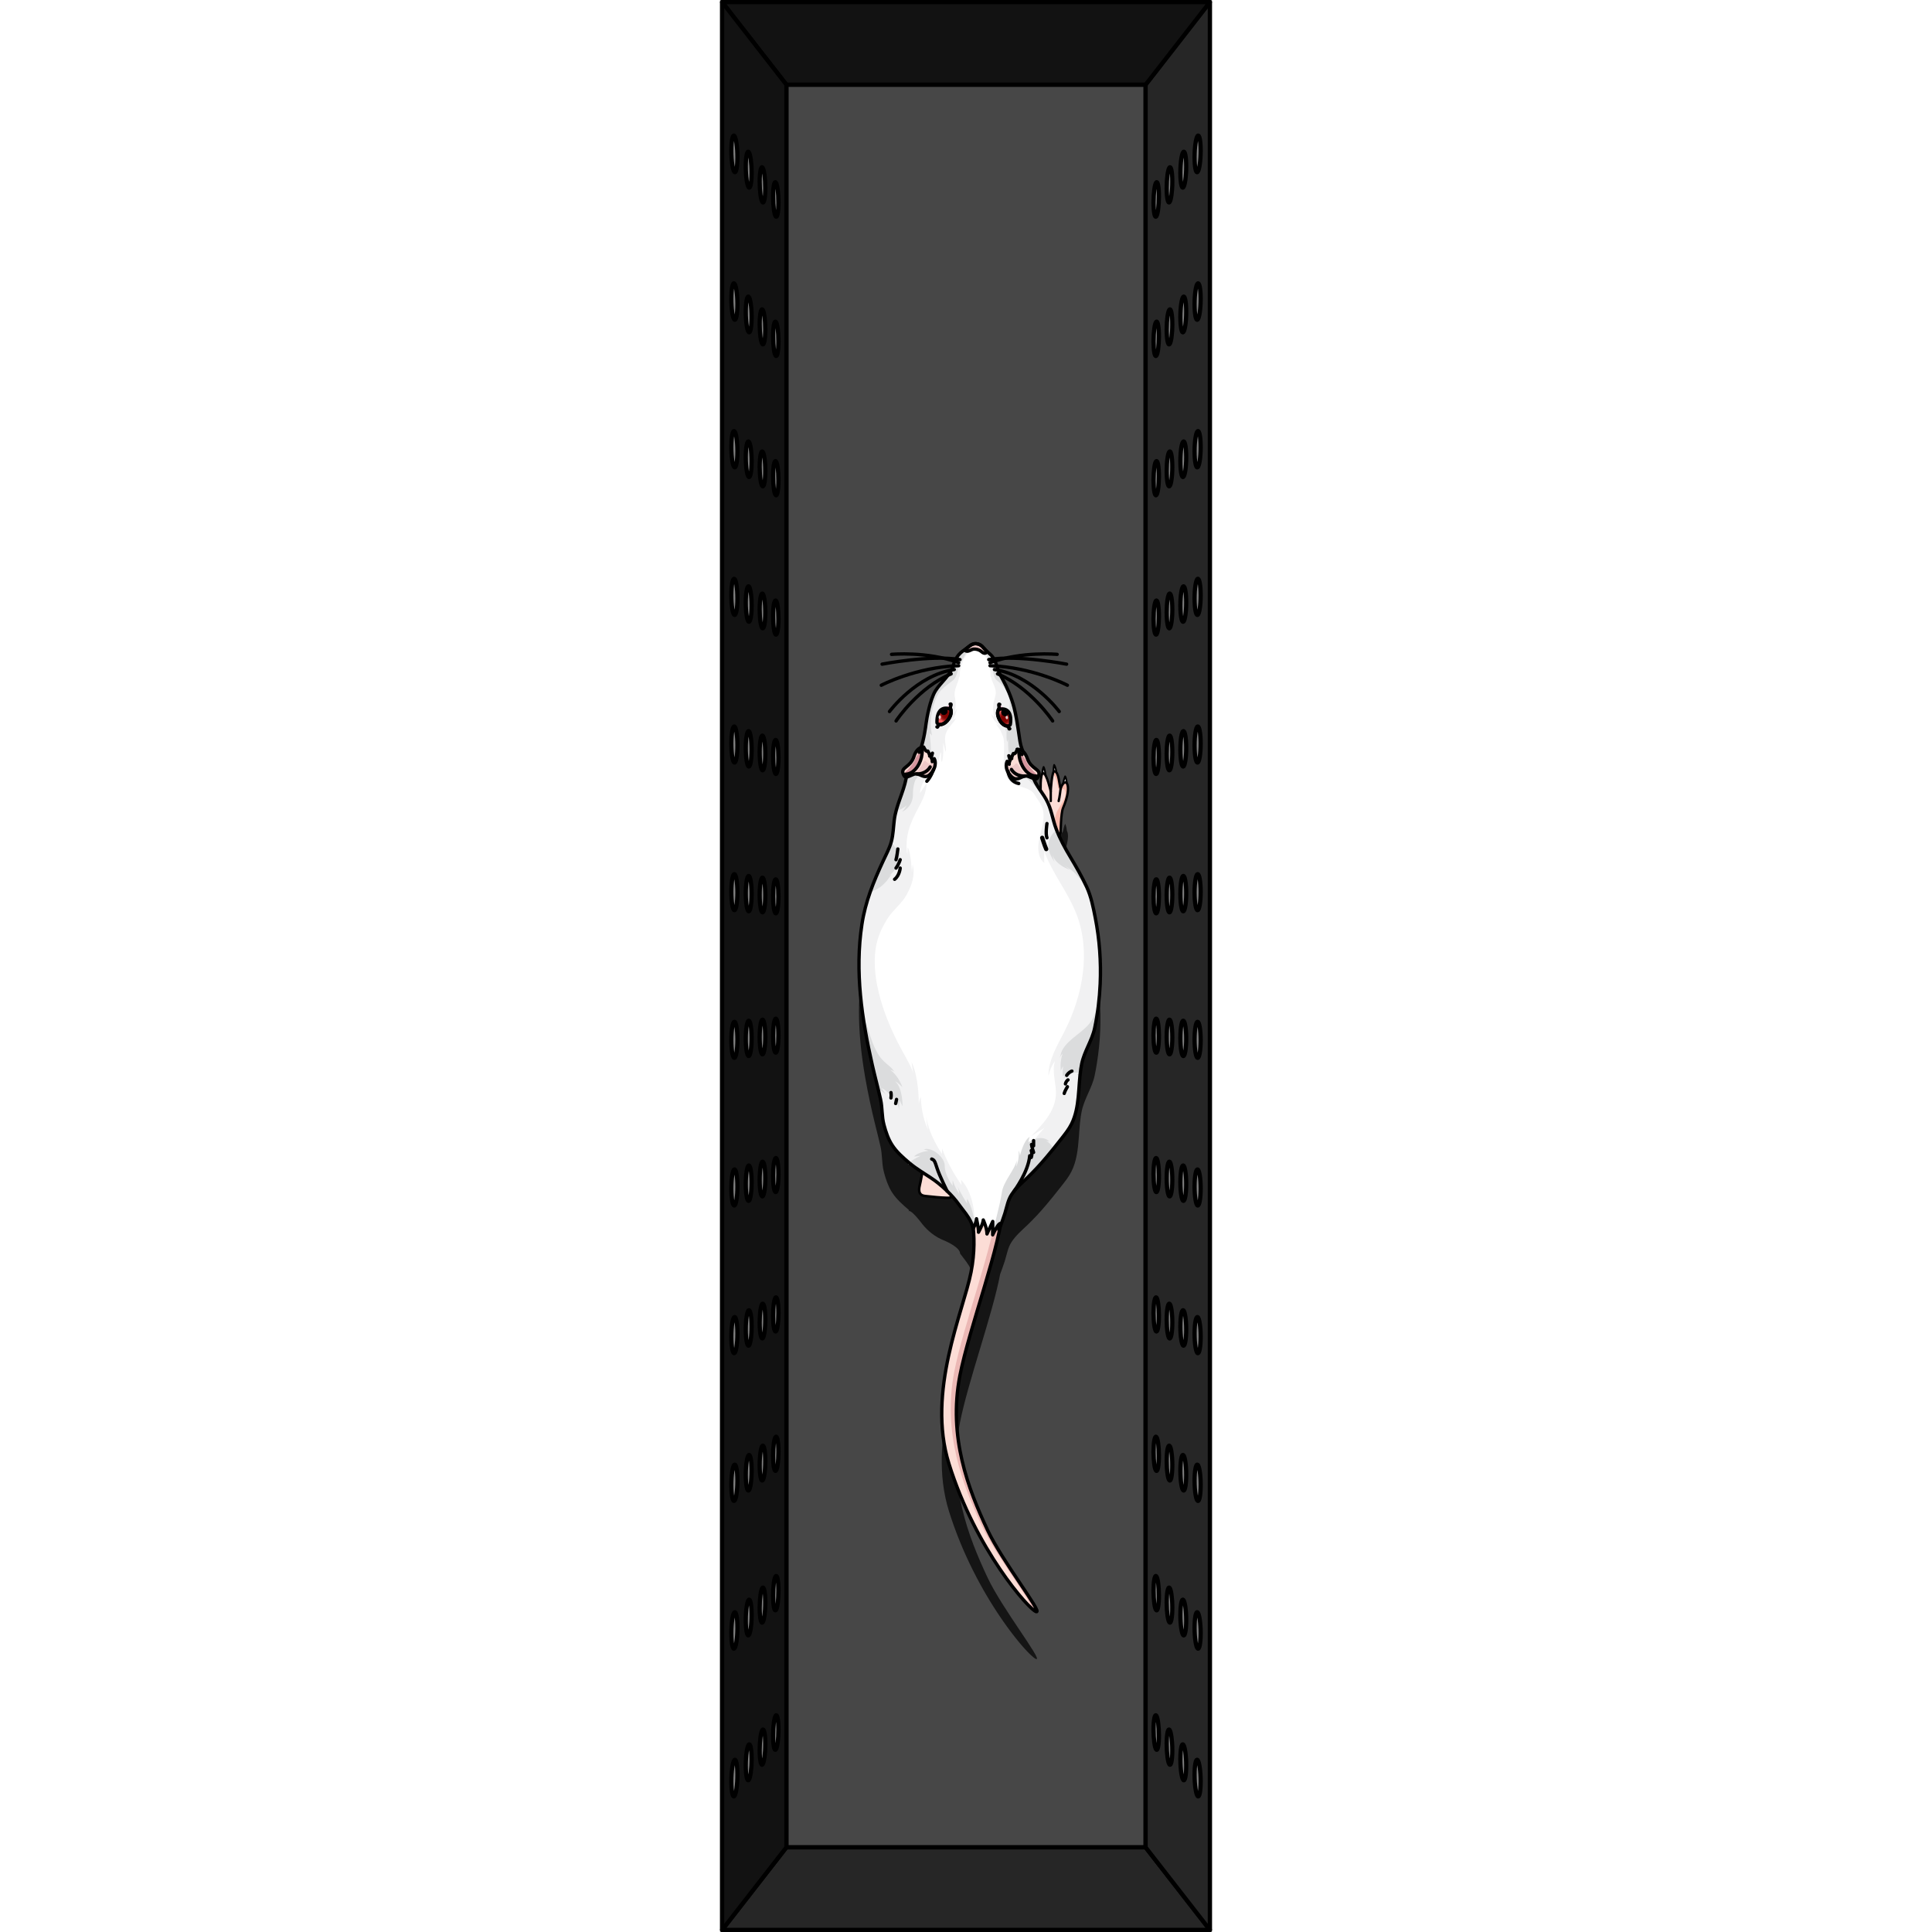
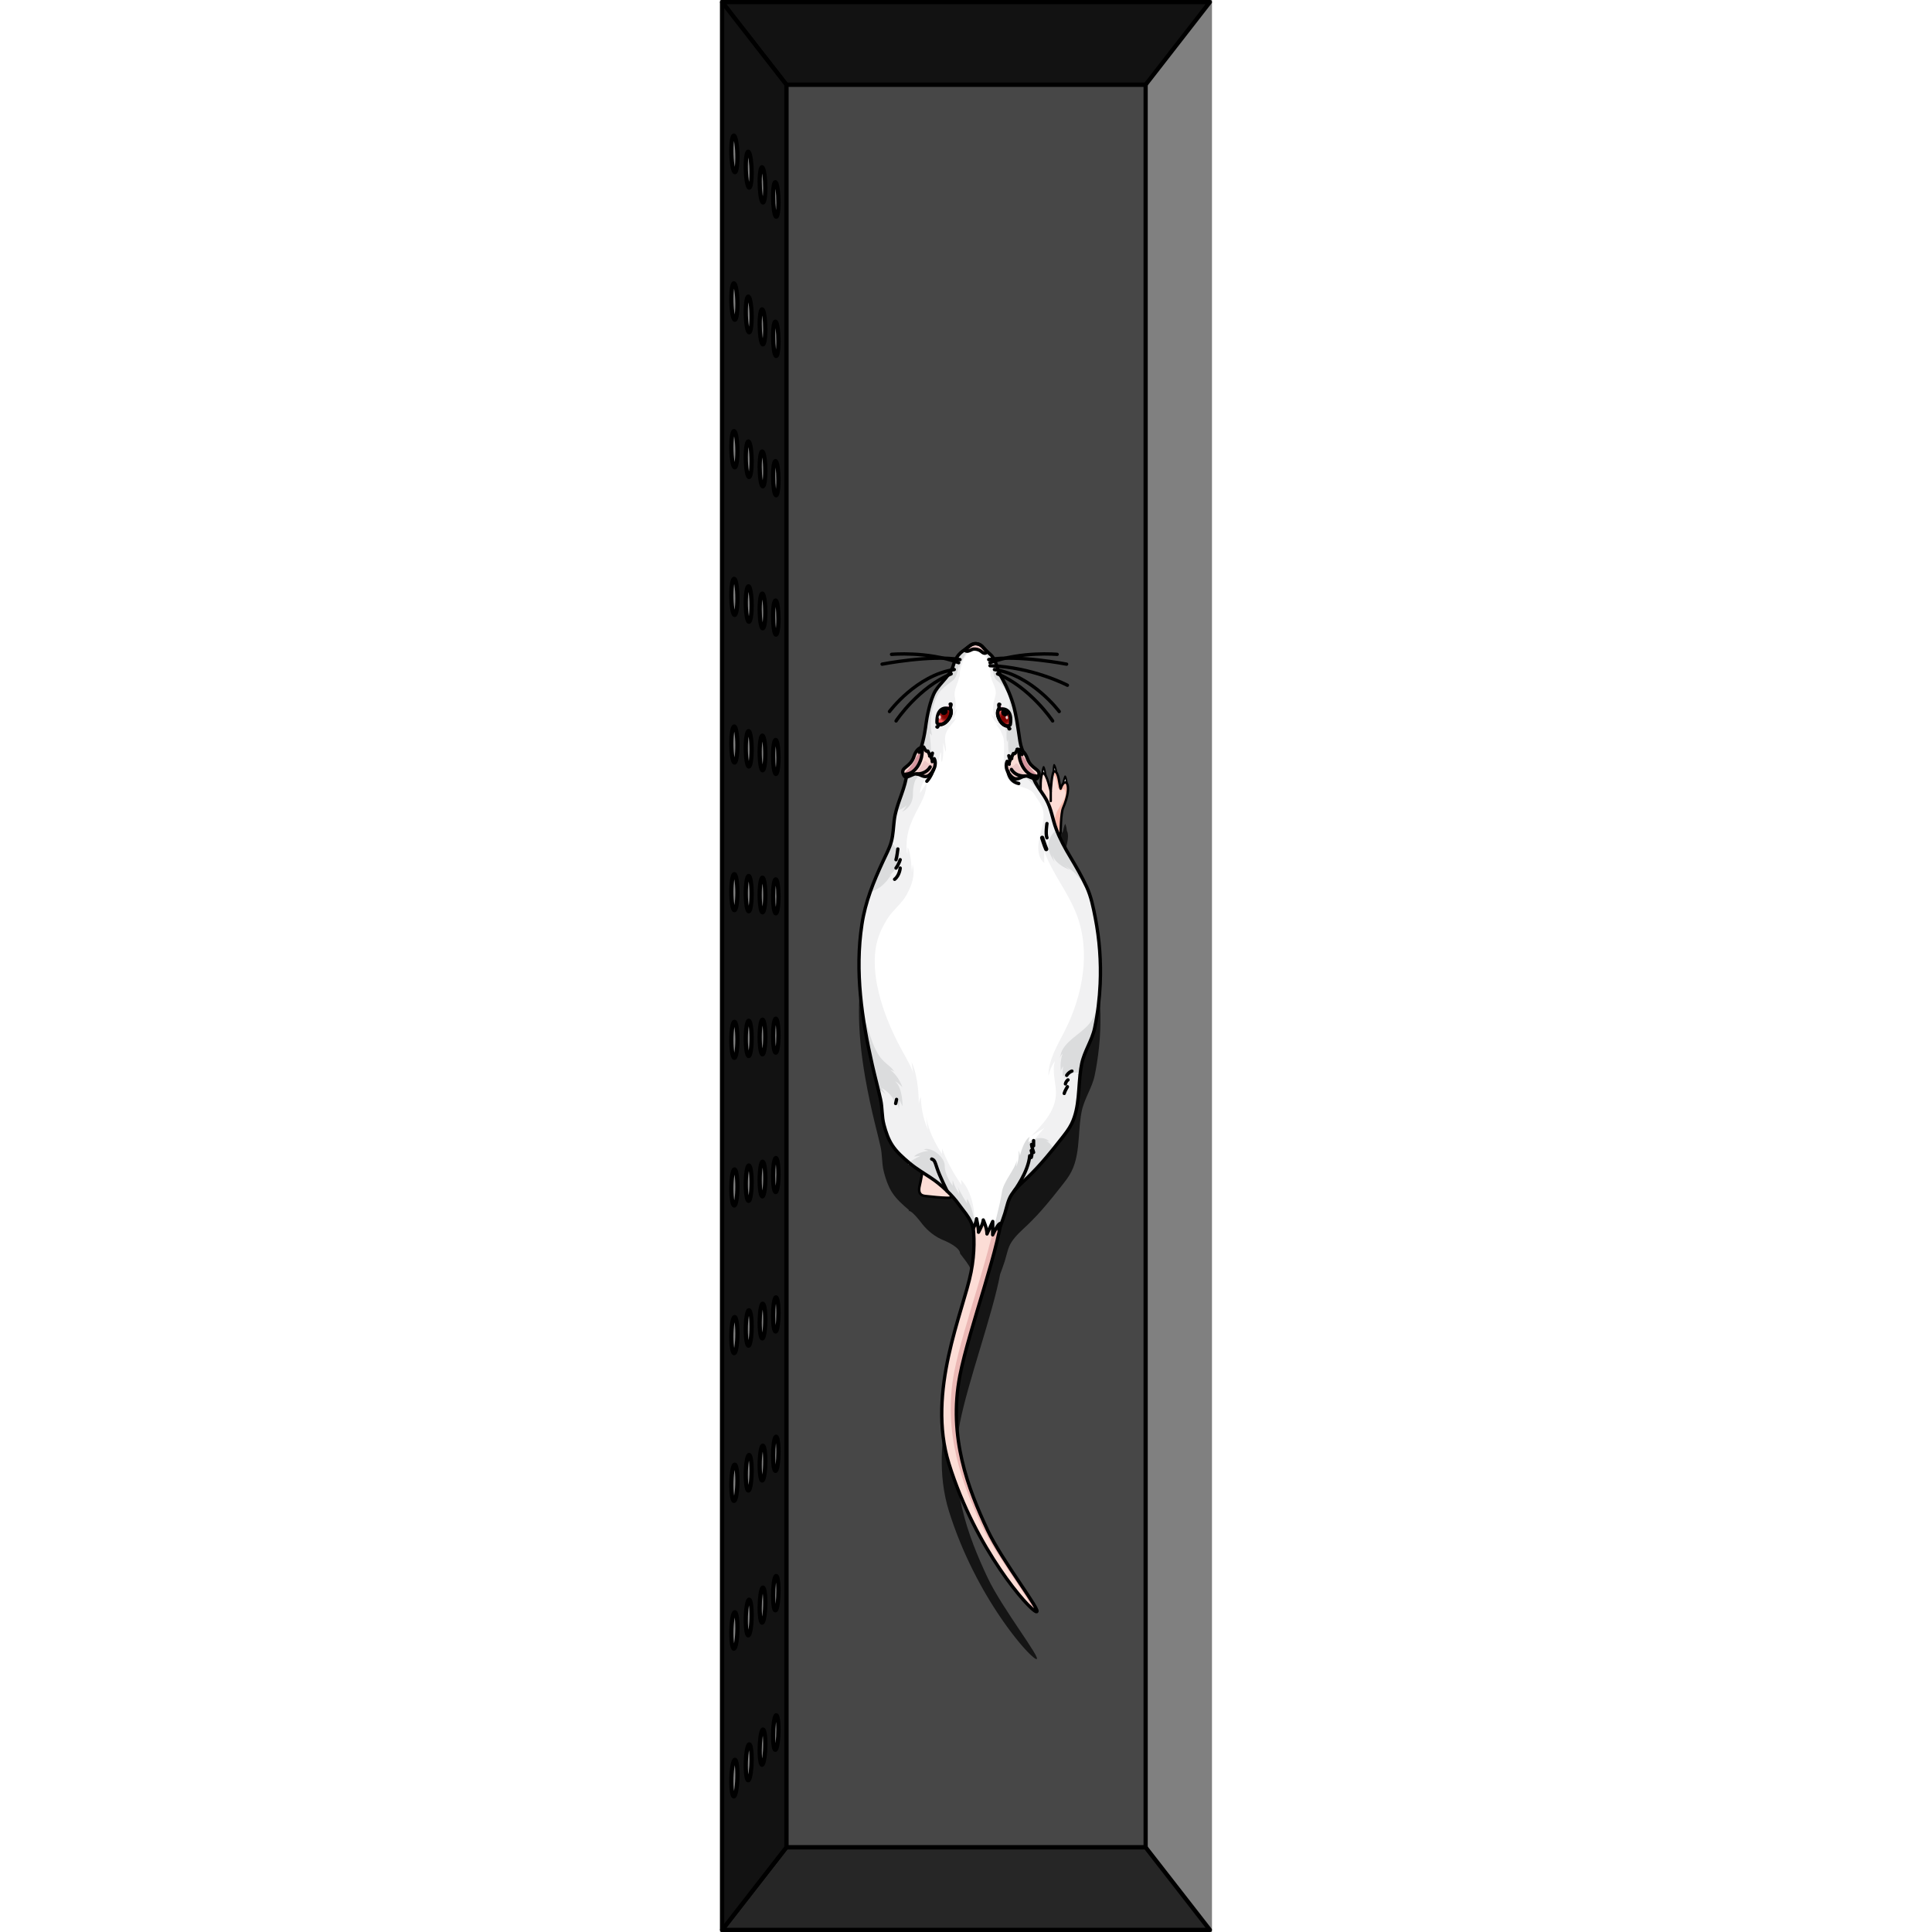
<svg xmlns="http://www.w3.org/2000/svg" version="1.1" id="Layer_1" width="800px" height="800px" viewBox="0 0 142.906 561.222" enable-background="new 0 0 142.906 561.222" xml:space="preserve">
  <rect x="0" y="0" width="142.906" height="561.222" fill="#808080" stroke="none" />
  <g>
    <g>
      <rect x="19.272" y="24.588" fill="#474747" stroke="#000000" stroke-width="1.222" stroke-linecap="round" stroke-linejoin="round" stroke-miterlimit="10" width="104.361" height="512.046" />
      <path opacity="0.7" d="M110.435,299.556c0.282-6.418-0.192-12.871-1.422-19.177c-0.15-0.769-0.3-1.541-0.463-2.31    c-0.243-1.154-0.513-2.301-0.845-3.427c-0.333-1.126-0.729-2.229-1.227-3.295c-1.385-2.965-3.028-5.802-4.707-8.607    c-0.35-0.586-0.694-1.176-1.031-1.77c-0.802-1.419-1.544-2.871-2.21-4.358c0.016-0.025,0.031-0.051,0.046-0.077    c0.036-0.061,0.075-0.112,0.108-0.179c0.097-0.196,0.183-0.414,0.257-0.671c0,0,0.043-5.66,0.702-7.189    c0.558-1.293,0.928-2.437,1.153-3.416c0.075-0.326,0.134-0.634,0.178-0.924c0.132-0.867,0.133-1.565,0.044-2.078    c-0.04-0.229-0.102-0.407-0.174-0.561c-0.031-0.067-0.062-0.137-0.098-0.189c-0.03-0.465-0.133-1.346-0.492-2.035    c-0.245,0.457-0.528,1.706-0.638,2.221c-0.234,0.3-0.467,0.735-0.674,1.351c-0.079-0.226-0.145-0.532-0.209-0.883    c-0.085-0.468-0.167-1.016-0.268-1.559c-0.127-0.679-0.285-1.35-0.521-1.848c-0.047-0.1-0.098-0.192-0.152-0.277    c-0.018-0.028-0.039-0.049-0.057-0.075c-0.026-0.274-0.162-1.43-0.67-2.253c-0.112,0.251-0.194,1.201-0.253,2.22    c-0.541,1.317-0.738,5.487-0.738,5.487s-0.752-3.343-1.555-4.717l0.077,0.003c0,0-0.256-1.844-0.597-2.406    c-0.307,0.68-0.37,1.528-0.378,2.007c-0.537,0.759-0.518,3.728-0.486,4.934c-0.189-0.276-0.374-0.555-0.557-0.833    c-0.11-0.166-0.22-0.332-0.326-0.501c-0.159-0.276-0.316-0.544-0.471-0.807c-0.043-0.077-0.086-0.152-0.129-0.226    c-0.008-0.017-0.019-0.034-0.026-0.049c-0.14-0.283-0.344-0.72-0.576-1.183c0.824,0.286,1.227,0.192,1.557-1.013    c0.094-0.341,0.074-0.596-0.026-0.811c-0.393-0.948-2.117-1.346-3.083-3.417c-0.078-0.175-0.155-0.357-0.226-0.557    c-0.357-1.027-0.824-1.653-1.277-2.041c-0.03-0.072-0.061-0.141-0.091-0.216c-0.193-0.483-0.374-1.007-0.521-1.559    c-0.097-0.367-0.179-0.746-0.24-1.134c-0.175-1.123-0.348-2.32-0.531-3.531c-0.132-0.881-0.269-1.769-0.42-2.642    c-0.137-0.777-0.288-1.527-0.448-2.262c-0.099-0.457-0.198-0.914-0.309-1.348c-0.172-0.67-0.376-1.341-0.597-2.004    c-0.028-0.083-0.052-0.168-0.081-0.251c-0.761-2.224-1.733-4.314-2.537-5.77c-1.093-1.963-1.405-2.722-2.108-4.886    c-0.283-0.863-0.617-1.455-0.974-1.918c-0.206-0.267-0.418-0.494-0.636-0.696c-0.238-0.221-0.48-0.419-0.721-0.625    c-0.12-0.103-0.24-0.208-0.358-0.32c-0.054-0.05-0.102-0.104-0.153-0.155c-0.056-0.057-0.114-0.113-0.167-0.171    c-0.04-0.044-0.079-0.088-0.118-0.132c-0.203-0.229-0.398-0.457-0.6-0.672c-0.02-0.021-0.038-0.044-0.061-0.062    c-0.485-0.5-1.046-0.905-2.005-0.963c-0.334-0.02-0.641,0.041-0.929,0.153c-0.113,0.044-0.221,0.101-0.329,0.159    c-0.027,0.015-0.057,0.025-0.084,0.041c-0.511,0.293-0.966,0.713-1.414,1.066c-0.039,0.031-0.078,0.06-0.116,0.09    c-0.081,0.061-0.161,0.118-0.242,0.172c-0.035,0.024-0.07,0.052-0.105,0.074c-0.421,0.261-0.965,0.65-1.507,1.216    c-0.054,0.057-0.109,0.111-0.163,0.172c-0.028,0.032-0.057,0.057-0.086,0.09c-0.052,0.06-0.101,0.134-0.152,0.198    c-0.064,0.08-0.128,0.161-0.191,0.248c-0.075,0.103-0.147,0.21-0.22,0.322c-0.064,0.098-0.125,0.202-0.187,0.307    c-0.069,0.119-0.137,0.239-0.202,0.367c-0.059,0.116-0.113,0.241-0.168,0.364c-0.061,0.137-0.123,0.271-0.179,0.418    c-0.05,0.132-0.092,0.278-0.137,0.418c-0.048,0.148-0.103,0.284-0.145,0.441c-0.736,2.744-3.648,4.908-5.209,7.418    c-0.388,0.63-0.739,1.447-1.051,2.338c-0.371,1.061-0.684,2.226-0.937,3.31c-0.156,0.67-0.288,1.306-0.395,1.869    c-0.002,0.012-0.005,0.024-0.007,0.036c-0.008,0.044-0.018,0.092-0.026,0.135c-0.016,0.084-0.029,0.159-0.043,0.24    c-0.009,0.049-0.018,0.096-0.026,0.144c-0.008,0.047-0.018,0.099-0.026,0.145c-0.009,0.051-0.016,0.093-0.024,0.142    c-0.01,0.06-0.02,0.116-0.029,0.173c-0.013,0.076-0.025,0.15-0.036,0.22c-0.011,0.072-0.021,0.135-0.031,0.199    c-0.007,0.047-0.015,0.096-0.021,0.138c-0.013,0.087-0.023,0.162-0.031,0.23c-0.002,0.012-0.004,0.03-0.006,0.042    c-0.014,0.107-0.032,0.242-0.049,0.37c-0.018,0.131-0.037,0.275-0.058,0.427c-0.005,0.034-0.01,0.071-0.015,0.106    c-0.141,1-0.362,2.394-0.729,3.964c-0.089,0.381-0.191,0.775-0.297,1.172c-0.03,0.109-0.056,0.216-0.087,0.326    c-0.063,0.227-0.139,0.461-0.208,0.692c-0.63,0.225-1.524,0.852-2.081,2.6c-0.066,0.201-0.137,0.386-0.211,0.562    c-0.911,2.096-2.624,2.54-2.992,3.498c-0.094,0.217-0.107,0.472-0.004,0.811c0.268,0.884,0.558,1.161,1.022,1.12    c-0.031,0.128-0.067,0.252-0.092,0.384c-0.093,0.486-0.208,0.964-0.333,1.438c-0.032,0.121-0.067,0.242-0.101,0.362    c-0.109,0.39-0.222,0.778-0.345,1.163c-0.019,0.061-0.039,0.122-0.058,0.183c-0.151,0.466-0.308,0.93-0.47,1.392    c-0.866,2.474-1.822,4.922-2.15,7.613c-0.126,1.036-0.2,2.082-0.309,3.121c-0.11,1.039-0.256,2.071-0.527,3.079    c-0.268,0.995-0.654,1.949-1.081,2.888c-0.427,0.939-0.895,1.863-1.328,2.798c-0.348,0.752-0.689,1.499-1.022,2.244    c-0.998,2.236-1.919,4.453-2.716,6.715c-0.004,0.012-0.008,0.023-0.012,0.036c-1.057,3.004-1.895,6.085-2.4,9.39    c-0.78,5.094-0.985,10.263-0.77,15.412c0.072,1.716,0.19,3.43,0.349,5.138c0.159,1.708,0.358,3.411,0.591,5.11    c0.233,1.698,0.5,3.392,0.794,5.082c0.193,1.11,0.402,2.217,0.617,3.323c0.028,0.145,0.057,0.29,0.086,0.435    c0.173,0.877,0.351,1.753,0.535,2.628c0.047,0.225,0.094,0.451,0.142,0.676c0.216,1.008,0.435,2.015,0.663,3.021    c0.239,1.055,0.494,2.107,0.753,3.159c0.304,1.237,0.613,2.473,0.916,3.71c0.052,0.214,0.106,0.427,0.158,0.641    c0.202,0.835,0.399,1.67,0.586,2.508c0.129,0.579,0.213,1.155,0.277,1.729c0.045,0.398,0.081,0.795,0.112,1.192    c0.117,1.481,0.191,2.962,0.598,4.484c0.121,0.45,0.25,0.899,0.387,1.347c0.041,0.134,0.085,0.266,0.127,0.399    c0.108,0.337,0.224,0.671,0.346,1.003c0.05,0.137,0.1,0.273,0.153,0.409c0.176,0.447,0.362,0.89,0.573,1.319    c0.233,0.473,0.49,0.933,0.777,1.376c1.294,2.008,3.135,3.614,4.964,5.165c-0.1,0.1-0.178,0.201-0.234,0.301    c-0.056,0.078-0.089,0.156-0.112,0.234c0.439-1.541,3.921,3.202,4.274,3.633c1.627,1.987,3.705,3.613,6.081,4.563    c1.28,0.512,4.782,2.204,4.782,3.851c0,0.011,0.011,0.022,0.045,0.067c0.018,0.02,0.033,0.039,0.051,0.059    c1.111,1.496,2.328,2.872,3.062,4.526c0.033,0.078,0.078,0.156,0.112,0.235c0.033,0.078,0.055,0.156,0.078,0.245    c0.067,0.156,0.123,0.324,0.167,0.491c0.1,0.324,0.179,0.658,0.234,1.004c0.03-0.055,0.053-0.105,0.081-0.159    c0.326,3.332,0.336,7.689-0.649,12.699c-2.28,11.6-12.958,34.654-6.426,55.645c0.228,0.731,0.463,1.455,0.704,2.173    c0.079,0.236,0.161,0.468,0.241,0.702c0.165,0.482,0.331,0.963,0.502,1.44c0.096,0.269,0.195,0.536,0.293,0.803    c0.16,0.438,0.322,0.873,0.487,1.305c0.104,0.273,0.209,0.545,0.315,0.816c0.166,0.427,0.335,0.85,0.505,1.271    c0.105,0.259,0.209,0.519,0.315,0.776c0.185,0.448,0.372,0.891,0.561,1.333c0.093,0.219,0.185,0.439,0.28,0.656    c0.244,0.561,0.49,1.116,0.739,1.665c0.042,0.093,0.083,0.188,0.125,0.28c0.292,0.641,0.587,1.272,0.885,1.897    c0.086,0.18,0.173,0.355,0.259,0.534c0.213,0.442,0.427,0.881,0.643,1.314c0.112,0.225,0.225,0.447,0.338,0.67    c0.193,0.381,0.386,0.76,0.581,1.134c0.12,0.23,0.239,0.458,0.359,0.685c0.193,0.366,0.386,0.728,0.58,1.087    c0.118,0.218,0.236,0.436,0.354,0.651c0.202,0.369,0.405,0.732,0.607,1.093c0.11,0.195,0.219,0.392,0.329,0.585    c0.237,0.417,0.475,0.826,0.712,1.232c0.074,0.126,0.148,0.256,0.222,0.382c0.31,0.526,0.62,1.042,0.929,1.549    c0.082,0.135,0.164,0.265,0.246,0.398c0.228,0.371,0.456,0.739,0.683,1.1c0.113,0.179,0.225,0.353,0.337,0.529    c0.197,0.308,0.393,0.615,0.588,0.915c0.12,0.184,0.239,0.365,0.358,0.546c0.187,0.284,0.374,0.565,0.56,0.841    c0.119,0.177,0.238,0.354,0.356,0.528c0.188,0.276,0.374,0.546,0.56,0.814c0.112,0.161,0.223,0.323,0.334,0.481    c0.203,0.29,0.404,0.571,0.604,0.85c0.089,0.124,0.179,0.252,0.267,0.374c0.282,0.389,0.56,0.769,0.834,1.137    c0.077,0.104,0.152,0.201,0.229,0.303c0.2,0.266,0.399,0.53,0.594,0.784c0.107,0.139,0.211,0.272,0.317,0.408    c0.161,0.207,0.32,0.411,0.477,0.61c0.112,0.141,0.221,0.277,0.33,0.414c0.147,0.183,0.293,0.363,0.436,0.539    c0.109,0.133,0.216,0.263,0.322,0.392c0.138,0.167,0.274,0.328,0.408,0.487c0.104,0.123,0.208,0.246,0.309,0.364    c0.138,0.16,0.27,0.312,0.403,0.464c0.09,0.102,0.181,0.208,0.268,0.307c0.184,0.207,0.362,0.403,0.535,0.592    c0.088,0.095,0.172,0.185,0.257,0.276c0.136,0.145,0.271,0.289,0.399,0.422c0.083,0.086,0.16,0.163,0.239,0.243    c0.101,0.102,0.201,0.204,0.297,0.298c0.079,0.078,0.154,0.15,0.23,0.222c0.05,0.048,0.104,0.102,0.155,0.147    c0.738,0.693,1.282,1.099,1.561,1.171c2.024,0.521-9.904-14.675-14.137-23.681c-5.614-11.945-11.473-27.08-8.043-44.839    c2.274-11.77,9.54-31.724,11.703-43.278c0.022-0.059,0.043-0.113,0.066-0.176c0.357-0.959,0.87-2.354,1.227-3.48    c0.034-0.123,0.078-0.234,0.111-0.346c0.29-0.959,0.513-1.93,0.803-2.867c0.011-0.011,0.011-0.022,0.011-0.033    c0.067-0.215,0.138-0.428,0.215-0.64s0.16-0.421,0.251-0.628c0.181-0.414,0.393-0.818,0.65-1.209    c0.63-0.959,1.392-1.818,2.202-2.634c0.81-0.816,1.669-1.588,2.494-2.375c0.402-0.379,0.792-0.758,1.182-1.171    c0.508-0.508,1.005-1.024,1.493-1.548s0.969-1.056,1.442-1.594c0.947-1.076,1.867-2.178,2.776-3.293    c0.045-0.056,0.089-0.1,0.134-0.156c0.1-0.134,0.212-0.279,0.335-0.413c0.825-1.026,1.64-2.064,2.465-3.101    c0.53-0.675,1.065-1.352,1.563-2.054c0.498-0.701,0.958-1.426,1.337-2.196c1.491-3.027,1.851-6.452,2.108-9.889    c0.104-1.392,0.192-2.785,0.331-4.156c0.067-0.66,0.145-1.315,0.244-1.962c0.073-0.482,0.158-0.959,0.256-1.43    c0.192-0.923,0.477-1.807,0.806-2.671c0.66-1.728,1.501-3.372,2.156-5.071c0.327-0.849,0.608-1.713,0.795-2.606    c0.256-1.218,0.473-2.445,0.669-3.675c0.012-0.074,0.021-0.149,0.032-0.224C109.997,305.568,110.303,302.564,110.435,299.556z" />
      <polygon fill="#262626" stroke="#000000" stroke-width="1.222" stroke-linecap="round" stroke-linejoin="round" stroke-miterlimit="10" points="    0.611,560.611 142.295,560.611 123.634,536.634 19.272,536.634   " />
-       <path fill="#262626" stroke="#000000" stroke-width="1.222" stroke-linecap="round" stroke-linejoin="round" stroke-miterlimit="10" d="    M123.634,24.588v512.046l18.661,23.977v-560L123.634,24.588z M126.708,508.221c-0.436-0.49-0.788-3.091-0.788-5.81    c0-2.719,0.352-4.545,0.788-4.076c0.438,0.471,0.794,3.076,0.794,5.817C127.502,506.893,127.146,508.714,126.708,508.221z     M126.708,467.736c-0.436-0.403-0.788-2.933-0.788-5.652c0-2.719,0.352-4.615,0.788-4.233c0.438,0.384,0.794,2.917,0.794,5.658    C127.502,466.249,127.146,468.141,126.708,467.736z M126.708,427.251c-0.436-0.316-0.788-2.776-0.788-5.495    c0-2.719,0.352-4.686,0.788-4.391c0.438,0.296,0.794,2.758,0.794,5.499C127.502,425.605,127.146,427.569,126.708,427.251z     M126.708,386.766c-0.436-0.229-0.788-2.618-0.788-5.337c0-2.719,0.352-4.756,0.788-4.549c0.438,0.208,0.794,2.6,0.794,5.34    C127.502,384.961,127.146,386.996,126.708,386.766z M126.708,346.281c-0.436-0.141-0.788-2.46-0.788-5.179    c0-2.719,0.352-4.827,0.788-4.706c0.438,0.121,0.794,2.441,0.794,5.181C127.502,344.317,127.146,346.423,126.708,346.281z     M126.708,305.796c-0.436-0.054-0.788-2.302-0.788-5.022c0-2.719,0.352-4.897,0.788-4.864c0.438,0.033,0.794,2.282,0.794,5.022    C127.502,303.673,127.146,305.851,126.708,305.796z M126.708,265.311c-0.436,0.033-0.788-2.145-0.788-4.864    c0-2.719,0.352-4.967,0.788-5.022c0.438-0.054,0.794,2.123,0.794,4.863S127.146,265.278,126.708,265.311z M126.708,224.826    c-0.436,0.12-0.788-1.987-0.788-4.706c0-2.719,0.352-5.038,0.788-5.179c0.438-0.142,0.794,1.964,0.794,4.705    C127.502,222.386,127.146,224.706,126.708,224.826z M126.708,184.341c-0.436,0.207-0.788-1.83-0.788-4.549    s0.352-5.108,0.788-5.337c0.438-0.23,0.794,1.805,0.794,4.546S127.146,184.133,126.708,184.341z M126.708,143.856    c-0.436,0.295-0.788-1.672-0.788-4.391c0-2.719,0.352-5.179,0.788-5.495c0.438-0.317,0.794,1.646,0.794,4.387    C127.502,141.098,127.146,143.561,126.708,143.856z M126.708,103.371c-0.436,0.382-0.788-1.514-0.788-4.233    c0-2.719,0.352-5.249,0.788-5.652c0.438-0.405,0.794,1.487,0.794,4.228C127.502,100.454,127.146,102.988,126.708,103.371z     M126.708,62.886c-0.436,0.469-0.788-1.357-0.788-4.076c0-2.719,0.352-5.32,0.788-5.81c0.438-0.493,0.794,1.328,0.794,4.069    C127.502,59.81,127.146,62.415,126.708,62.886z M130.563,512.558c-0.453-0.509-0.818-3.167-0.818-5.938    c0-2.771,0.366-4.624,0.818-4.137c0.455,0.489,0.825,3.152,0.825,5.945C131.388,511.222,131.018,513.07,130.563,512.558z     M130.563,471.302c-0.453-0.419-0.818-3.003-0.818-5.774c0-2.771,0.366-4.697,0.818-4.3c0.455,0.398,0.825,2.987,0.825,5.78    C131.388,469.801,131.018,471.722,130.563,471.302z M130.563,430.046c-0.453-0.328-0.818-2.839-0.818-5.61    c0-2.771,0.366-4.77,0.818-4.464c0.455,0.307,0.825,2.822,0.825,5.615C131.388,428.379,131.018,430.375,130.563,430.046z     M130.563,388.789c-0.453-0.238-0.818-2.676-0.818-5.446c0-2.771,0.366-4.843,0.818-4.628c0.455,0.216,0.825,2.657,0.825,5.45    C131.388,386.958,131.018,389.028,130.563,388.789z M130.563,347.533c-0.453-0.147-0.818-2.512-0.818-5.283    c0-2.771,0.366-4.916,0.818-4.792c0.455,0.125,0.825,2.492,0.825,5.285S131.018,347.68,130.563,347.533z M130.563,306.276    c-0.453-0.056-0.818-2.348-0.818-5.119c0-2.771,0.366-4.989,0.818-4.955c0.455,0.034,0.825,2.327,0.825,5.12    C131.388,304.115,131.018,306.333,130.563,306.276z M130.563,265.02c-0.453,0.034-0.818-2.184-0.818-4.955    c0-2.771,0.366-5.063,0.818-5.119c0.455-0.057,0.825,2.162,0.825,4.955S131.018,264.985,130.563,265.02z M130.563,223.763    c-0.453,0.125-0.818-2.021-0.818-4.791c0-2.771,0.366-5.136,0.818-5.283c0.455-0.148,0.825,1.996,0.825,4.79    C131.388,221.272,131.018,223.638,130.563,223.763z M130.563,182.507c-0.453,0.215-0.818-1.857-0.818-4.628    c0-2.771,0.366-5.209,0.818-5.446c0.455-0.239,0.825,1.832,0.825,4.625C131.388,179.85,131.018,182.291,130.563,182.507z     M130.563,141.251c-0.453,0.306-0.818-1.693-0.818-4.464c0-2.771,0.366-5.282,0.818-5.61c0.455-0.33,0.825,1.666,0.825,4.459    C131.388,138.429,131.018,140.943,130.563,141.251z M130.563,99.994c-0.453,0.397-0.818-1.529-0.818-4.3    c0-2.771,0.366-5.355,0.818-5.774c0.455-0.421,0.825,1.501,0.825,4.294C131.388,97.007,131.018,99.596,130.563,99.994z     M130.563,58.738c-0.453,0.487-0.818-1.366-0.818-4.137c0-2.771,0.366-5.428,0.818-5.938c0.455-0.511,0.825,1.336,0.825,4.129    C131.388,55.586,131.018,58.248,130.563,58.738z M134.569,517.064c-0.47-0.529-0.85-3.246-0.85-6.071    c0-2.824,0.38-4.705,0.85-4.199c0.473,0.509,0.857,3.231,0.857,6.078C135.426,515.72,135.041,517.596,134.569,517.064z     M134.569,475.006c-0.47-0.435-0.85-3.076-0.85-5.901c0-2.824,0.38-4.781,0.85-4.369c0.473,0.414,0.857,3.059,0.857,5.907    C135.426,473.491,135.041,475.443,134.569,475.006z M134.569,432.948c-0.47-0.341-0.85-2.906-0.85-5.73    c0-2.824,0.38-4.857,0.85-4.539c0.473,0.319,0.857,2.888,0.857,5.735C135.426,431.261,135.041,433.291,134.569,432.948z     M134.569,390.89c-0.47-0.247-0.85-2.736-0.85-5.56c0-2.824,0.38-4.933,0.85-4.71c0.473,0.225,0.857,2.716,0.857,5.564    C135.426,389.032,135.041,391.138,134.569,390.89z M134.569,348.833c-0.47-0.153-0.85-2.566-0.85-5.39s0.38-5.009,0.85-4.88    c0.473,0.13,0.857,2.545,0.857,5.392C135.426,346.802,135.041,348.986,134.569,348.833z M134.569,306.775    c-0.47-0.059-0.85-2.395-0.85-5.22c0-2.824,0.38-5.085,0.85-5.05c0.473,0.036,0.857,2.373,0.857,5.221    C135.426,304.573,135.041,306.834,134.569,306.775z M134.569,264.717c-0.47,0.036-0.85-2.225-0.85-5.05    c0-2.824,0.38-5.161,0.85-5.22c0.473-0.059,0.857,2.202,0.857,5.049C135.426,262.344,135.041,264.681,134.569,264.717z     M134.569,222.659c-0.47,0.13-0.85-2.055-0.85-4.88c0-2.825,0.38-5.237,0.85-5.39c0.473-0.153,0.857,2.03,0.857,4.878    C135.426,220.114,135.041,222.529,134.569,222.659z M134.569,180.601c-0.47,0.224-0.85-1.885-0.85-4.71    c0-2.824,0.38-5.313,0.85-5.56c0.473-0.248,0.857,1.859,0.857,4.706C135.426,177.885,135.041,180.376,134.569,180.601z     M134.569,138.543c-0.47,0.318-0.85-1.715-0.85-4.539c0-2.825,0.38-5.389,0.85-5.73c0.473-0.342,0.857,1.687,0.857,4.535    C135.426,135.656,135.041,138.224,134.569,138.543z M134.569,96.486c-0.47,0.412-0.85-1.545-0.85-4.369    c0-2.824,0.38-5.465,0.85-5.901c0.473-0.437,0.857,1.516,0.857,4.363C135.426,93.426,135.041,96.072,134.569,96.486z     M134.569,54.428c-0.47,0.506-0.85-1.375-0.85-4.199c0-2.825,0.38-5.541,0.85-6.071c0.473-0.532,0.857,1.344,0.857,4.192    C135.426,51.197,135.041,53.919,134.569,54.428z M138.733,521.748c-0.489-0.55-0.884-3.33-0.884-6.21    c0-2.88,0.395-4.79,0.884-4.264c0.492,0.529,0.892,3.314,0.892,6.218C139.624,520.397,139.224,522.301,138.733,521.748z     M138.733,478.857c-0.489-0.452-0.884-3.153-0.884-6.033c0-2.88,0.395-4.869,0.884-4.441c0.492,0.431,0.892,3.135,0.892,6.039    C139.624,477.328,139.224,479.312,138.733,478.857z M138.733,435.966c-0.489-0.355-0.884-2.976-0.884-5.856    c0-2.88,0.395-4.948,0.884-4.617c0.492,0.332,0.892,2.957,0.892,5.861C139.624,434.258,139.224,436.322,138.733,435.966z     M138.733,393.075c-0.489-0.257-0.884-2.799-0.884-5.679c0-2.88,0.395-5.027,0.884-4.794c0.492,0.234,0.892,2.779,0.892,5.683    C139.624,391.189,139.224,393.333,138.733,393.075z M138.733,350.184c-0.489-0.159-0.884-2.622-0.884-5.502    c0-2.88,0.395-5.106,0.884-4.971c0.492,0.135,0.892,2.6,0.892,5.504S139.224,350.344,138.733,350.184z M138.733,307.293    c-0.489-0.061-0.884-2.445-0.884-5.325c0-2.88,0.395-5.185,0.884-5.148c0.492,0.037,0.892,2.422,0.892,5.326    C139.624,305.05,139.224,307.354,138.733,307.293z M138.733,264.402c-0.489,0.037-0.884-2.268-0.884-5.148    c0-2.88,0.395-5.264,0.884-5.325c0.492-0.061,0.892,2.243,0.892,5.147S139.224,264.365,138.733,264.402z M138.733,221.511    c-0.489,0.135-0.884-2.091-0.884-4.971c0-2.88,0.395-5.343,0.884-5.502c0.492-0.16,0.892,2.065,0.892,4.969    C139.624,218.911,139.224,221.376,138.733,221.511z M138.733,178.62c-0.489,0.233-0.884-1.914-0.884-4.794    c0-2.88,0.395-5.422,0.884-5.679c0.492-0.258,0.892,1.887,0.892,4.791C139.624,175.841,139.224,178.386,138.733,178.62z     M138.733,135.729c-0.489,0.331-0.884-1.737-0.884-4.617c0-2.88,0.395-5.501,0.884-5.856c0.492-0.356,0.892,1.708,0.892,4.612    C139.624,132.772,139.224,135.397,138.733,135.729z M138.733,92.838c-0.489,0.429-0.884-1.56-0.884-4.441    c0-2.88,0.395-5.58,0.884-6.033c0.492-0.455,0.892,1.53,0.892,4.434C139.624,89.703,139.224,92.407,138.733,92.838z     M138.733,49.947c-0.489,0.526-0.884-1.383-0.884-4.264c0-2.88,0.395-5.659,0.884-6.21c0.492-0.553,0.892,1.351,0.892,4.255    C139.624,46.633,139.224,49.418,138.733,49.947z" />
      <polygon fill="#121212" stroke="#000000" stroke-width="1.222" stroke-linecap="round" stroke-linejoin="round" stroke-miterlimit="10" points="    142.295,0.611 0.611,0.611 19.272,24.588 123.634,24.588   " />
      <path fill="#121212" stroke="#000000" stroke-width="1.222" stroke-linecap="round" stroke-linejoin="round" stroke-miterlimit="10" d="    M19.272,536.634V24.588L0.611,0.611v560L19.272,536.634z M16.198,53.001c0.436,0.49,0.788,3.091,0.788,5.81    c0,2.719-0.352,4.545-0.788,4.076c-0.438-0.471-0.794-3.076-0.794-5.817C15.404,54.329,15.76,52.508,16.198,53.001z     M16.198,93.486c0.436,0.403,0.788,2.933,0.788,5.652c0,2.719-0.352,4.615-0.788,4.233c-0.438-0.384-0.794-2.917-0.794-5.658    C15.404,94.973,15.76,93.081,16.198,93.486z M16.198,133.971c0.436,0.316,0.788,2.775,0.788,5.495    c0,2.719-0.352,4.686-0.788,4.391c-0.438-0.296-0.794-2.758-0.794-5.499C15.404,135.617,15.76,133.653,16.198,133.971z     M16.198,174.456c0.436,0.229,0.788,2.618,0.788,5.337c0,2.719-0.352,4.756-0.788,4.549c-0.438-0.208-0.794-2.6-0.794-5.34    C15.404,176.261,15.76,174.226,16.198,174.456z M16.198,214.941c0.436,0.141,0.788,2.46,0.788,5.179s-0.352,4.827-0.788,4.706    c-0.438-0.121-0.794-2.441-0.794-5.181S15.76,214.799,16.198,214.941z M16.198,255.426c0.436,0.054,0.788,2.302,0.788,5.022    c0,2.719-0.352,4.897-0.788,4.864c-0.438-0.033-0.794-2.282-0.794-5.022C15.404,257.548,15.76,255.371,16.198,255.426z     M16.198,295.911c0.436-0.033,0.788,2.145,0.788,4.864c0,2.719-0.352,4.967-0.788,5.022c-0.438,0.055-0.794-2.123-0.794-4.863    S15.76,295.944,16.198,295.911z M16.198,336.396c0.436-0.12,0.788,1.987,0.788,4.706c0,2.719-0.352,5.038-0.788,5.179    c-0.438,0.142-0.794-1.964-0.794-4.705C15.404,338.836,15.76,336.516,16.198,336.396z M16.198,376.881    c0.436-0.207,0.788,1.83,0.788,4.549c0,2.719-0.352,5.108-0.788,5.337c-0.438,0.23-0.794-1.805-0.794-4.546    S15.76,377.089,16.198,376.881z M16.198,417.366c0.436-0.295,0.788,1.672,0.788,4.391c0,2.719-0.352,5.179-0.788,5.495    c-0.438,0.317-0.794-1.646-0.794-4.387C15.404,420.124,15.76,417.661,16.198,417.366z M16.198,457.851    c0.436-0.382,0.788,1.514,0.788,4.233c0,2.719-0.352,5.249-0.788,5.652c-0.438,0.405-0.794-1.487-0.794-4.228    C15.404,460.768,15.76,458.234,16.198,457.851z M16.198,498.336c0.436-0.469,0.788,1.357,0.788,4.076    c0,2.719-0.352,5.32-0.788,5.81c-0.438,0.493-0.794-1.328-0.794-4.069C15.404,501.412,15.76,498.807,16.198,498.336z     M12.342,48.664c0.453,0.509,0.818,3.167,0.818,5.938c0,2.771-0.366,4.624-0.818,4.137c-0.455-0.489-0.825-3.152-0.825-5.945    C11.518,50,11.888,48.152,12.342,48.664z M12.342,89.92c0.453,0.419,0.818,3.003,0.818,5.774c0,2.771-0.366,4.697-0.818,4.3    c-0.455-0.398-0.825-2.987-0.825-5.78C11.518,91.421,11.888,89.5,12.342,89.92z M12.342,131.176    c0.453,0.328,0.818,2.839,0.818,5.61c0,2.771-0.366,4.77-0.818,4.464c-0.455-0.307-0.825-2.822-0.825-5.615    C11.518,132.843,11.888,130.847,12.342,131.176z M12.342,172.433c0.453,0.238,0.818,2.675,0.818,5.446    c0,2.771-0.366,4.843-0.818,4.628c-0.455-0.216-0.825-2.657-0.825-5.45C11.518,174.264,11.888,172.194,12.342,172.433z     M12.342,213.689c0.453,0.147,0.818,2.512,0.818,5.283s-0.366,4.916-0.818,4.792c-0.455-0.125-0.825-2.492-0.825-5.285    C11.518,215.686,11.888,213.542,12.342,213.689z M12.342,254.946c0.453,0.056,0.818,2.348,0.818,5.119    c0,2.771-0.366,4.989-0.818,4.955c-0.455-0.034-0.825-2.327-0.825-5.12C11.518,257.107,11.888,254.889,12.342,254.946z     M12.342,296.202c0.453-0.034,0.818,2.184,0.818,4.955s-0.366,5.063-0.818,5.119c-0.455,0.057-0.825-2.162-0.825-4.955    S11.888,296.237,12.342,296.202z M12.342,337.459c0.453-0.125,0.818,2.021,0.818,4.791c0,2.771-0.366,5.136-0.818,5.283    c-0.455,0.148-0.825-1.996-0.825-4.79C11.518,339.95,11.888,337.584,12.342,337.459z M12.342,378.715    c0.453-0.215,0.818,1.857,0.818,4.628s-0.366,5.209-0.818,5.446c-0.455,0.239-0.825-1.832-0.825-4.625    S11.888,378.931,12.342,378.715z M12.342,419.971c0.453-0.306,0.818,1.693,0.818,4.464c0,2.771-0.366,5.282-0.818,5.61    c-0.455,0.33-0.825-1.666-0.825-4.46C11.518,422.793,11.888,420.279,12.342,419.971z M12.342,461.228    c0.453-0.397,0.818,1.529,0.818,4.3c0,2.771-0.366,5.355-0.818,5.774c-0.455,0.421-0.825-1.501-0.825-4.294    C11.518,464.215,11.888,461.626,12.342,461.228z M12.342,502.484c0.453-0.487,0.818,1.366,0.818,4.137    c0,2.771-0.366,5.428-0.818,5.938c-0.455,0.511-0.825-1.336-0.825-4.129C11.518,505.636,11.888,502.974,12.342,502.484z     M8.337,44.158c0.47,0.529,0.85,3.246,0.85,6.071c0,2.825-0.38,4.705-0.85,4.199C7.864,53.919,7.48,51.197,7.48,48.35    C7.48,45.502,7.864,43.626,8.337,44.158z M8.337,86.216c0.47,0.435,0.85,3.076,0.85,5.901c0,2.824-0.38,4.781-0.85,4.369    c-0.473-0.414-0.857-3.059-0.857-5.907C7.48,87.731,7.864,85.779,8.337,86.216z M8.337,128.274c0.47,0.341,0.85,2.906,0.85,5.73    c0,2.825-0.38,4.857-0.85,4.539c-0.473-0.319-0.857-2.888-0.857-5.735C7.48,129.961,7.864,127.931,8.337,128.274z M8.337,170.332    c0.47,0.247,0.85,2.736,0.85,5.56c0,2.824-0.38,4.933-0.85,4.71c-0.473-0.225-0.857-2.716-0.857-5.564    C7.48,172.19,7.864,170.084,8.337,170.332z M8.337,212.389c0.47,0.153,0.85,2.566,0.85,5.39s-0.38,5.009-0.85,4.88    c-0.473-0.13-0.857-2.545-0.857-5.392C7.48,214.42,7.864,212.236,8.337,212.389z M8.337,254.447c0.47,0.059,0.85,2.395,0.85,5.22    c0,2.824-0.38,5.085-0.85,5.05c-0.473-0.036-0.857-2.373-0.857-5.221C7.48,256.649,7.864,254.388,8.337,254.447z M8.337,296.505    c0.47-0.036,0.85,2.225,0.85,5.05c0,2.824-0.38,5.161-0.85,5.22c-0.473,0.059-0.857-2.202-0.857-5.049    S7.864,296.541,8.337,296.505z M8.337,338.563c0.47-0.13,0.85,2.055,0.85,4.88c0,2.825-0.38,5.237-0.85,5.39    c-0.473,0.153-0.857-2.03-0.857-4.878C7.48,341.108,7.864,338.693,8.337,338.563z M8.337,380.621c0.47-0.224,0.85,1.885,0.85,4.71    c0,2.824-0.38,5.313-0.85,5.56c-0.473,0.248-0.857-1.859-0.857-4.706C7.48,383.337,7.864,380.846,8.337,380.621z M8.337,422.679    c0.47-0.318,0.85,1.715,0.85,4.539c0,2.824-0.38,5.389-0.85,5.73c-0.473,0.342-0.857-1.687-0.857-4.535    C7.48,425.566,7.864,422.998,8.337,422.679z M8.337,464.736c0.47-0.412,0.85,1.545,0.85,4.369c0,2.824-0.38,5.465-0.85,5.901    c-0.473,0.437-0.857-1.516-0.857-4.363C7.48,467.796,7.864,465.15,8.337,464.736z M8.337,506.794    c0.47-0.506,0.85,1.375,0.85,4.199c0,2.825-0.38,5.541-0.85,6.071c-0.473,0.532-0.857-1.344-0.857-4.192    C7.48,510.025,7.864,507.303,8.337,506.794z M4.173,39.474c0.489,0.55,0.884,3.33,0.884,6.21c0,2.88-0.395,4.79-0.884,4.264    c-0.491-0.529-0.892-3.314-0.892-6.218C3.281,40.825,3.681,38.921,4.173,39.474z M4.173,82.365    c0.489,0.452,0.884,3.153,0.884,6.033c0,2.88-0.395,4.869-0.884,4.441c-0.491-0.431-0.892-3.135-0.892-6.039    C3.281,83.894,3.681,81.91,4.173,82.365z M4.173,125.256c0.489,0.355,0.884,2.976,0.884,5.856c0,2.88-0.395,4.948-0.884,4.617    c-0.491-0.332-0.892-2.957-0.892-5.861C3.281,126.964,3.681,124.9,4.173,125.256z M4.173,168.147    c0.489,0.257,0.884,2.799,0.884,5.679c0,2.88-0.395,5.027-0.884,4.794c-0.491-0.234-0.892-2.779-0.892-5.683    C3.281,170.033,3.681,167.889,4.173,168.147z M4.173,211.038c0.489,0.159,0.884,2.622,0.884,5.502c0,2.88-0.395,5.106-0.884,4.971    c-0.491-0.136-0.892-2.6-0.892-5.504S3.681,210.878,4.173,211.038z M4.173,253.929c0.489,0.061,0.884,2.445,0.884,5.325    c0,2.88-0.395,5.185-0.884,5.148c-0.491-0.037-0.892-2.422-0.892-5.326C3.281,256.172,3.681,253.868,4.173,253.929z M4.173,296.82    c0.489-0.037,0.884,2.268,0.884,5.148s-0.395,5.264-0.884,5.325c-0.491,0.061-0.892-2.243-0.892-5.147    C3.281,299.242,3.681,296.857,4.173,296.82z M4.173,339.711c0.489-0.135,0.884,2.091,0.884,4.971c0,2.88-0.395,5.343-0.884,5.502    c-0.491,0.16-0.892-2.065-0.892-4.969C3.281,342.311,3.681,339.846,4.173,339.711z M4.173,382.602    c0.489-0.233,0.884,1.914,0.884,4.794c0,2.88-0.395,5.422-0.884,5.679c-0.491,0.258-0.892-1.887-0.892-4.791    C3.281,385.38,3.681,382.836,4.173,382.602z M4.173,425.493c0.489-0.331,0.884,1.737,0.884,4.617c0,2.88-0.395,5.501-0.884,5.856    c-0.491,0.356-0.892-1.708-0.892-4.612C3.281,428.45,3.681,425.825,4.173,425.493z M4.173,468.384    c0.489-0.429,0.884,1.56,0.884,4.44c0,2.88-0.395,5.58-0.884,6.033c-0.491,0.455-0.892-1.53-0.892-4.434    C3.281,471.519,3.681,468.815,4.173,468.384z M4.173,511.275c0.489-0.526,0.884,1.383,0.884,4.264c0,2.88-0.395,5.659-0.884,6.21    c-0.491,0.553-0.892-1.351-0.892-4.255C3.281,514.589,3.681,511.804,4.173,511.275z" />
    </g>
    <g>
      <g>
        <path fill="#EDEDED" stroke="#000000" stroke-width="0.516" stroke-linecap="round" stroke-linejoin="round" stroke-miterlimit="10" d="     M93.626,225.166c0,0-0.002-0.018-0.002-0.052c-0.01-0.264-0.023-1.442,0.376-2.328c0.341,0.561,0.597,2.406,0.597,2.406     l-0.973-0.044" />
        <path fill="#EDEDED" stroke="#000000" stroke-width="0.516" stroke-linecap="round" stroke-linejoin="round" stroke-miterlimit="10" d="     M97.74,224.512c0,0-0.002-0.02-0.004-0.054c-0.025-0.265-0.159-1.432-0.671-2.26c-0.267,0.601-0.368,5.191-0.368,5.191     l1.042-2.897" />
        <path fill="#EDEDED" stroke="#000000" stroke-width="0.516" stroke-linecap="round" stroke-linejoin="round" stroke-miterlimit="10" d="     M100.76,227.877c0,0-0.002-0.019-0.001-0.054c-0.005-0.265-0.055-1.44-0.505-2.303c-0.311,0.58-0.688,2.458-0.688,2.458     l1.192-0.12" />
        <path fill="#EDEDED" stroke="#000000" stroke-width="0.516" stroke-linecap="round" stroke-linejoin="round" stroke-miterlimit="10" d="     M91.291,229.124c0,0-0.004-0.018-0.011-0.052c-0.059-0.259-0.291-1.411-0.062-2.358c0.441,0.49,1.256,2.223,1.256,2.223     l-1.187,0.169" />
        <path fill="#EDEDED" stroke="#000000" stroke-width="0.516" stroke-linecap="round" stroke-linejoin="round" stroke-miterlimit="10" d="     M90.767,235.803c0,0-0.01-0.016-0.027-0.047c-0.135-0.229-0.706-1.257-0.774-2.228c0.568,0.333,1.871,1.737,1.871,1.737     l-1.079,0.522" />
        <path fill="#FCDDD6" d="M97.201,224.024c-0.839-0.249-1.127,5.881-1.127,5.881s-1.207-5.379-2.195-5.302     c-0.988,0.077-0.726,5.633-0.726,5.633s-1.376-3.062-1.924-1.649c-0.499,1.283,0.768,4.792,0.903,6.632     c-0.017-0.011-1.297-0.747-1.593,0.01c-0.297,0.762,1.975,3.299,1.975,3.299l0,0c-0.142,1.61-0.053,3.607-0.053,3.607     s5.272,4.067,6.48-0.225c0,0,0.043-5.66,0.702-7.189c2.976-6.898,0.611-9.54-0.702-5.63     C98.522,227.89,98.456,224.394,97.201,224.024z" />
        <path fill="#F9BAAC" d="M98.941,229.093c-0.419-1.203-0.485-4.698-1.74-5.069c-0.154-0.046-0.285,0.399-0.397,1.024     c0.527,0.434,0.774,1.14,0.991,1.91c0.189,0.67,0.335,1.335,0.427,2.009c0.192,0.061,0.322,0.253,0.692,0.97     c1.128-1.403,1.301-0.471,1.437,0.651c0.135,1.121-1.372,3.168-2.329,4.918c-0.957,1.751-1.26,5.864-1.26,5.864l-0.966,2.415     c1.305,0.285,2.616,0.01,3.145-1.872c0,0,0.043-5.66,0.702-7.189C102.619,227.825,100.254,225.182,98.941,229.093z" />
        <path fill="none" stroke="#000000" stroke-width="0.688" stroke-linecap="round" stroke-linejoin="round" stroke-miterlimit="10" d="     M97.201,224.024c-0.839-0.249-1.127,5.881-1.127,5.881s-1.207-5.379-2.195-5.302c-0.988,0.077-0.726,5.633-0.726,5.633     s-1.376-3.062-1.924-1.649c-0.499,1.283,0.768,4.792,0.903,6.632c-0.017-0.011-1.297-0.747-1.593,0.01     c-0.297,0.762,1.975,3.299,1.975,3.299l0,0c-0.142,1.61-0.053,3.607-0.053,3.607s5.272,4.067,6.48-0.225     c0,0,0.043-5.66,0.702-7.189c2.976-6.898,0.611-9.54-0.702-5.63C98.522,227.89,98.456,224.394,97.201,224.024z" />
        <path fill="none" stroke="#000000" stroke-width="0.688" stroke-linecap="round" stroke-linejoin="round" stroke-miterlimit="10" d="     M93.153,230.237c0,0,0.616,2.027,0.699,2.454" />
        <path fill="none" stroke="#000000" stroke-width="0.688" stroke-linecap="round" stroke-linejoin="round" stroke-miterlimit="10" d="     M96.074,229.905c0,0,0.003,2.153,0,2.786" />
-         <path fill="none" stroke="#000000" stroke-width="0.688" stroke-linecap="round" stroke-linejoin="round" stroke-miterlimit="10" d="     M98.941,229.093c0,0-0.281,2.555-0.569,3.598" />
      </g>
      <path fill="#FCDDD6" stroke="#000000" stroke-width="0.741" stroke-miterlimit="10" d="M58.049,344.158    c-0.25,0.987-0.426,2.218,0.365,2.858c0.399,0.323,0.94,0.39,1.451,0.445c2.026,0.217,4.054,0.435,6.091,0.497    c0.34,0.01,0.692,0.014,1.003-0.124c0.353-0.156,0.606-0.474,0.826-0.792c1.954-2.825,2.388-6.638,1.119-9.829    c-0.419-1.054-1.043-2.073-1.995-2.69c-1.735-1.124-5.087-1.044-6.376,0.758C58.939,337.511,58.711,341.547,58.049,344.158z" />
      <g>
        <g>
          <g>
            <path fill="#ECB8B5" d="M72.178,349.884c0,0,3.013,8.1,0.741,19.654c-2.28,11.6-12.958,34.654-6.426,55.645       c7.769,24.961,23.335,42.465,25.358,42.986c2.024,0.521-9.904-14.675-14.137-23.681c-5.614-11.945-11.473-27.08-8.043-44.839       c2.687-13.91,12.349-39.253,12.318-48.65" />
            <path fill="#FCDDD6" d="M68.042,398.477c2.598-13.452,11.718-37.592,12.288-47.667l-8.152-0.926c0,0,3.013,8.1,0.741,19.654       c-2.28,11.6-12.958,34.654-6.426,55.645c6.693,21.504,19.172,37.472,23.794,41.816c1.619,0.089-10.029-14.801-14.203-23.682       C70.471,431.371,64.612,416.236,68.042,398.477z" />
            <path fill="none" stroke="#000000" stroke-width="0.972" stroke-linecap="round" stroke-linejoin="round" stroke-miterlimit="10" d="       M72.178,349.884c0,0,3.013,8.1,0.741,19.654c-2.28,11.6-12.958,34.654-6.426,55.645c7.769,24.961,23.335,42.465,25.358,42.986       c2.024,0.521-9.904-14.675-14.137-23.681c-5.614-11.945-11.473-27.08-8.043-44.839c2.687-13.91,12.349-39.253,12.318-48.65" />
            <path fill="#FFFFFF" d="M104.816,310.449c-0.807,5.301-0.296,11.164-2.682,16.007c-0.758,1.539-1.841,2.9-2.9,4.25       c-0.825,1.037-1.64,2.075-2.465,3.101c-0.123,0.134-0.234,0.279-0.335,0.413c-0.045,0.056-0.089,0.1-0.134,0.156       c-1.818,2.231-3.681,4.406-5.711,6.436c-0.39,0.413-0.781,0.792-1.182,1.171c-1.651,1.573-3.436,3.09-4.696,5.009       c-0.513,0.781-0.848,1.617-1.115,2.476c0,0.011,0,0.022-0.011,0.033c-0.29,0.937-0.513,1.908-0.803,2.867       c-0.033,0.112-0.078,0.223-0.111,0.346c-0.357,1.127-0.87,2.521-1.227,3.48c-0.1,0.268-0.19,0.502-0.257,0.692       c-0.089,0.212-0.145,0.368-0.167,0.424c0.011-0.067,0.033-0.212,0.1-0.524c0.022-0.134,0.056-0.312,0.1-0.524       c0.056-0.234,0.112-0.524,0.178-0.859c-0.045,0.011-0.089,0.022-0.145,0.056c-0.045,0.022-0.1,0.067-0.156,0.123       c-0.022,0.011-0.033,0.022-0.056,0.045c-0.011,0.011-0.033,0.034-0.056,0.056c-0.033,0.033-0.067,0.067-0.1,0.112       c-0.078,0.089-0.145,0.178-0.223,0.29c-0.156,0.212-0.312,0.457-0.457,0.714c-0.067,0.1-0.123,0.201-0.179,0.301       c-0.223,0.402-0.424,0.792-0.58,1.093c-0.156,0.312-0.245,0.513-0.245,0.513s0-0.837,0-0.848l0.022-3.034c0,0,0,0-1.673,3.625       c0-1.74-1.082-4.06-1.082-4.06s0,1.015-1.383,3.558c0-1.383-0.58-3.915-0.58-3.915s-0.045,0.759-0.524,1.941       c-0.134,0.312-0.29,0.658-0.491,1.026c-0.056-0.346-0.134-0.68-0.234-1.004c-0.045-0.167-0.1-0.335-0.167-0.491       c-0.022-0.089-0.045-0.167-0.078-0.245c-0.034-0.078-0.078-0.156-0.112-0.234c-0.747-1.684-1.997-3.079-3.123-4.607       c-0.022-0.022-0.034-0.033-0.034-0.045c-0.078-0.112-0.156-0.223-0.245-0.335c-1.06-1.484-2.253-2.833-3.569-4.094       l-0.045-0.045c-0.803-0.77-1.629-1.495-2.488-2.186c-0.658-0.535-1.35-1.026-2.064-1.506c-0.022-0.022-0.033-0.022-0.045-0.033       c-2.041-1.372-4.205-2.61-6.068-4.172c-0.045-0.022-0.089-0.067-0.134-0.1c-0.022-0.011-0.033-0.033-0.056-0.045       c-0.022-0.022-0.056-0.045-0.078-0.067c-1.829-1.55-3.67-3.157-4.964-5.165c-1.149-1.774-1.818-3.815-2.365-5.856       c-0.673-2.514-0.434-4.924-0.987-7.403c-0.747-3.351-1.654-6.668-2.412-10.018c-1.515-6.687-2.792-13.441-3.429-20.274       c-0.637-6.832-0.619-13.757,0.421-20.55c1.016-6.635,3.366-12.372,6.15-18.384c0.866-1.871,1.873-3.696,2.409-5.686       c0.543-2.016,0.584-4.128,0.837-6.2c0.525-4.305,2.657-7.99,3.457-12.151c0.634-3.299,3.122-5.165,4.151-8.305       c1.093-3.291,1.472-6.392,1.651-7.73c0.167-1.339,1.138-6.838,2.688-9.359c1.562-2.51,4.473-4.674,5.209-7.418       c0.736-2.744,2.365-3.96,3.335-4.562c0.959-0.602,1.874-1.84,3.224-1.751c1.673,0.1,2.142,1.26,3.101,2.153       c0.948,0.892,1.974,1.383,2.688,3.558c0.703,2.164,1.015,2.923,2.108,4.886c1.071,1.941,2.443,5.009,3.213,8.02       c0.29,1.138,0.535,2.354,0.758,3.614c0.357,2.075,0.647,4.239,0.948,6.169c0.491,3.112,2.354,5.689,2.354,5.689       s-0.301,0.201-1.115-0.234c0.725,0.993,2.398,2.153,2.398,2.153l-1.339-0.19l1.573,1.885l-1.461-0.692       c0.714,0.335,1.662,2.488,2.075,3.324c0.022,0.045,0.045,0.1,0.078,0.145c0.033,0.045,0.056,0.1,0.089,0.156       c0.123,0.201,0.245,0.413,0.368,0.625c0.011,0.022,0.033,0.045,0.033,0.067c0.814,1.316,1.774,2.532,2.543,3.904       c1.582,2.842,1.811,5.68,2.927,8.623c1.08,2.847,2.546,5.528,4.106,8.135c1.679,2.806,3.322,5.642,4.707,8.607       c1.327,2.84,1.935,5.955,2.535,9.032c1.229,6.306,1.704,12.759,1.422,19.177c-0.19,4.327-0.716,8.648-1.606,12.888       c-0.75,3.576-2.988,6.658-3.758,10.349C104.974,309.49,104.889,309.967,104.816,310.449z" />
            <path fill="#F1F1F2" d="M73.89,354.979l0.089-0.067c0,0,0.167-7.864-3.96-12.203c0.145,1.539,0.145,1.539,0.145,1.539       s-3.536-4.797-5.667-10.642c0,0.926,0,1.617,0,1.617s-3.96-5.589-4.596-11.021c0.179,2.822,0.558,3.993,0.558,3.993       s-1.974-3.637-2.131-9.582c-0.457,1.004-0.569,1.763-0.58,2.153c0-1.472-0.1-8.11-2.108-12.293       c0.278,2.29,0.489,3.373,0.524,3.59c-0.205-1.285-1.29-3.267-1.927-4.42c-1.23-2.226-2.454-4.447-3.548-6.744       c-2.128-4.465-3.875-9.131-4.898-13.978c-0.785-3.719-1.14-7.568-0.586-11.328c0.48-3.254,1.717-6.01,3.454-8.764       c1.593-2.526,4.099-4.281,5.554-6.936c1.555-2.836,2.503-5.671,1.749-8.771c-0.095,0.786-0.152,1.58-0.222,2.37       c0,0-0.301-6.28-1.238-7.306c-0.067,2.142-0.067,2.142-0.067,2.142s-0.993-3.949,0.959-8.98       c1.952-5.02,4.362-7.184,4.663-11.891c-0.937,1.417-1.997,2.934-1.997,2.934s0.335-2.856,1.584-3.893       c1.684-1.394,2.8-3.224,3.703-5.243c0.357-0.814,0.379-2.142,0.904-2.733c0.056,0.759-0.279,2.309,0.223,2.844       c0.491-1.774,0.368-3.681,0.346-5.533c0.257,0.848,0.524,1.707,0.691,2.566c0.312-0.669-0.078-2.22-0.134-3.034       c-0.089-1.071,0.022-1.997,0.513-3.001c0.692-1.394,1.974-2.376,2.655-3.715c-0.446,0.201-0.959,0.535-1.439,0.814       c1.138-0.77,1.372-2.432,1.785-3.648c-0.379,0.446-0.558,0.959-1.004,1.35c0.736-1.406,0.647-3.101,0.346-4.574       c-0.48-2.387,0.948-3.848,1.227-6.046c0,0.078,0,0.167,0.022,0.29c0.346-0.736-0.022-0.926,0.312-2.309       c0.335-1.372,1.182-3.581,1.182-3.581s0,0,0.089,0.268c0.458-1.283,1.651-2.376,1.796-2.51       c-0.033,0.011-0.145,0.067-0.324,0.167c0.123-0.067,0.223-0.257,0.346-0.346c0.134-0.089,0.268-0.134,0.413-0.19       c0.301-0.123,0.58-0.178,0.904-0.167c0.39,0.011,0.714,0.268,1.082,0.279c0.145,0,0.234-0.022,0.368,0.056       c0.156,0.089,0.212,0.279,0.346,0.368c-0.156-0.1-0.257-0.156-0.29-0.167c0.134,0.134,1.182,1.227,1.595,2.51       c0.078-0.268,0.078-0.268,0.078-0.268s0.747,2.209,1.048,3.581c0.29,1.383-0.033,1.573,0.279,2.309       c0.011-0.123,0.011-0.212,0.011-0.29c0.201,1.751,1.55,3.134,1.372,4.953c-0.089,0.825-0.402,1.573-0.58,2.387       c-0.335,1.551-0.123,3.101,0.145,4.607c-0.223-0.379-0.469-0.725-0.781-1.026c0.022,1.283,1.484,2.543,2.331,3.436       c-0.379-0.268-0.781-0.48-1.216-0.602c0.335,0.1,0.904,1.049,1.116,1.339c0.312,0.457,0.513,0.892,0.714,1.405       c0.178,0.48,0.435,0.892,0.535,1.417c0.1,0.535,0.123,1.093,0.145,1.64c0.045,1.673-0.056,3.358-0.1,5.031       c-0.045,1.439,0.346,3.224,0.881,4.573c0.569,1.428,1.707,1.963,3.068,2.465c1.528,0.569,4.07,1.015,4.941,2.531       c0.82,1.427,2.052,2.79,2.469,4.391c0.148,0.567,0.218,1.152,0.23,1.744c0.033,1.572-0.338,3.193-0.74,4.656       c-0.866,3.147-1.565,7.08,0.92,9.197c0.003-1.143,0.006-2.285,0.009-3.428c2.316,6.409,6.84,11.819,9.318,18.167       c4.282,10.968,1.926,23.61-3.396,34.112c-2.113,4.169-4.745,8.376-4.702,13.05c0.326-1.596,0.984-3.123,1.921-4.456       c-1.049,3.206,0.452,6.678,0.238,10.045c-0.301,4.722-3.849,8.511-7.19,11.861c1.305-0.809,2.609-1.618,3.914-2.427       c-5.832,6.141-9.679,14.129-10.874,22.512c0.058-0.208,0.112-0.419,0.176-0.624c0.011-0.011,0.011-0.022,0.011-0.033       c0.268-0.859,0.602-1.696,1.116-2.476c1.26-1.919,3.045-3.436,4.696-5.009c0.402-0.379,0.792-0.759,1.182-1.171       c2.03-2.03,3.893-4.205,5.711-6.436c0.045-0.056,0.089-0.1,0.134-0.156c0.1-0.134,0.212-0.279,0.335-0.413       c0.825-1.026,1.64-2.064,2.465-3.101c1.06-1.35,2.142-2.711,2.9-4.25c2.386-4.843,1.875-10.706,2.682-16.007       c0.073-0.482,0.158-0.959,0.256-1.43c0.77-3.691,3.008-6.773,3.758-10.349c0.889-4.24,1.415-8.561,1.606-12.888       c0.282-6.418-0.192-12.871-1.422-19.177c-0.6-3.077-1.208-6.191-2.535-9.032c-1.385-2.965-3.028-5.802-4.707-8.607       c-1.56-2.608-3.026-5.289-4.106-8.135c-1.117-2.943-1.345-5.78-2.927-8.623c-0.77-1.372-1.729-2.588-2.543-3.904       c0-0.022-0.022-0.045-0.033-0.067c-0.123-0.212-0.246-0.424-0.368-0.625c-0.033-0.056-0.056-0.112-0.089-0.156       c-0.033-0.045-0.056-0.1-0.078-0.145c-1.082-1.818-1.986-3.179-2.075-3.324l1.461,0.692l-1.573-1.885l1.339,0.19       c0,0-1.673-1.16-2.398-2.153c0.814,0.435,1.115,0.234,1.115,0.234s-1.863-2.577-2.354-5.689       c-0.301-1.93-0.591-4.094-0.948-6.169c-0.223-1.261-0.468-2.476-0.758-3.614c-0.77-3.012-2.142-6.079-3.213-8.02       c-1.093-1.963-1.405-2.722-2.108-4.886c-0.714-2.175-1.74-2.666-2.688-3.558c-0.959-0.892-1.428-2.053-3.101-2.153       c-1.35-0.089-2.264,1.149-3.224,1.751c-0.97,0.602-2.599,1.818-3.335,4.562c-0.736,2.744-3.648,4.908-5.209,7.418       c-1.551,2.521-2.521,8.02-2.688,9.359c-0.179,1.339-0.558,4.44-1.651,7.73c-0.496,1.514-1.116,2.518-1.685,3.27       c-1.011,1.554-2.08,3.03-2.466,5.035c-0.8,4.162-2.932,7.846-3.457,12.151c-0.253,2.073-0.294,4.184-0.837,6.2       c-0.536,1.991-1.543,3.816-2.409,5.686c-2.784,6.012-5.135,11.749-6.15,18.384c-1.04,6.793-1.058,13.718-0.421,20.55       c0.637,6.833,1.914,13.587,3.429,20.274c0.759,3.349,1.665,6.667,2.412,10.018c0.553,2.478,0.314,4.889,0.987,7.402       c0,0,0,0,0,0c0.41,1.531,0.889,3.062,1.587,4.48c0.233,0.473,0.49,0.933,0.777,1.376c1.294,2.008,3.135,3.614,4.964,5.165       c0.022,0.022,0.056,0.045,0.078,0.067c0.022,0.011,0.033,0.034,0.056,0.045c0.045,0.033,0.089,0.078,0.134,0.1       c1.863,1.562,4.027,2.8,6.068,4.172c0.011,0.011,0.022,0.011,0.045,0.033c0.19,0.078,0.391,0.178,0.58,0.29       c0.48,0.257,0.971,0.547,1.439,0.892c0.156,0.112,0.312,0.223,0.457,0.357c0.022,0.011,0.045,0.022,0.067,0.056       c0.167,0.123,0.335,0.257,0.491,0.424c0.056,0.045,0.123,0.089,0.179,0.156c0.134,0.123,0.268,0.257,0.39,0.39       c0.257,0.257,0.491,0.535,0.725,0.837c0.078,0.1,0.156,0.201,0.223,0.29l0.045,0.045c1.316,1.261,2.51,2.61,3.569,4.094       c0.089,0.112,0.167,0.223,0.245,0.335c0,0.011,0.011,0.022,0.033,0.045c0.019,0.025,0.038,0.05,0.056,0.075       c0.15,0.17,0.293,0.334,0.435,0.505c0.156,0.19,0.312,0.379,0.469,0.569c0.156,0.19,0.312,0.379,0.446,0.569       c0.178,0.234,0.357,0.48,0.513,0.714c0.112,0.134,0.201,0.279,0.279,0.413c0.178,0.279,0.357,0.569,0.513,0.87       c0.212,0.368,0.379,0.736,0.524,1.127c0.045,0.089,0.078,0.19,0.112,0.279L73.89,354.979z" />
            <path fill="#DBDCDD" d="M77.158,188.858c-0.017-0.017-0.032-0.034-0.048-0.051c-0.076-0.083-0.151-0.167-0.224-0.25       c-0.186-0.214-0.366-0.427-0.557-0.625l-0.323,0.23c0,0,1.874,2.483,2.301,4.079c0.032-0.377,0.032-0.377,0.032-0.377       s0.6,1.085,0.563,2.137c0.292-0.625,0.292-0.625,0.292-0.625s-0.033,3.219,1.151,4.19c1.184,0.971,3.616,2.911,3.813,6.593       c0.197,3.682-1.189,6.839-1.252,8.384c0.43-0.954,0.43-0.954,0.43-0.954s-0.311,2.204,0.058,3.978       c0.304-0.756,0.304-0.756,0.304-0.756s-0.099,2.992,0.263,4.275c0.066-0.822,0.066-0.822,0.066-0.822s1.414,4.34,2.926,5.819       c1.513,1.48,5.228,4.406,6.412,6.838l0.225-0.099c-1.764-3.39-4.05-6.847-4.05-6.847l1.469,0.704l-1.566-1.885l1.332,0.192       c0,0-1.665-1.163-2.389-2.158c0.814,0.441,1.105,0.235,1.105,0.235s-1.859-2.574-2.345-5.682       c-0.303-1.94-0.593-4.098-0.956-6.179c-0.218-1.252-0.462-2.474-0.751-3.605c-0.771-3.013-2.144-6.088-3.219-8.023       c-1.089-1.96-1.398-2.72-2.107-4.89c-0.71-2.169-1.732-2.659-2.686-3.555C77.332,189.041,77.244,188.95,77.158,188.858z" />
            <path fill="#DBDCDD" d="M71.373,188.539c-0.014,0.01-0.028,0.021-0.044,0.031c-0.06,0.043-0.12,0.083-0.18,0.122       c-0.016,0.01-0.032,0.024-0.048,0.034c-0.146,0.091-0.31,0.201-0.48,0.323c-0.96,0.686-2.228,1.912-2.851,4.241       c-0.735,2.743-3.651,4.906-5.21,7.419c-0.232,0.374-0.449,0.819-0.653,1.301c-1.169,2.766-1.895,6.916-2.038,8.056       c-0.125,0.937-0.354,2.744-0.852,4.867c-0.213,0.913-0.47,1.878-0.796,2.868c-0.487,1.478-1.089,2.459-1.649,3.205       c-1.022,1.576-2.115,3.064-2.505,5.095c-0.636,3.309-2.103,6.32-2.946,9.576c1.187-0.427,2.326-0.997,3.087-1.758       c-0.318,0.828-1.328,1.886-1.328,1.886s2.973-1.089,3.175-4.859c0,0-0.177-2.141,0.702-4.392       c0.755-1.019,1.495-1.914,2.085-2.49c3.184-3.113,2.436-7.161,2.025-11.161c0.537,0.896,0.143-0.102,0.665,0.787       c-0.052-0.823-0.24-1.573-0.29-2.389c-0.185-2.989,0.509-6.307,1.772-9.019c1.025-2.201,2.95-3.248,4.739-4.717       c1.184-0.971,1.575-4.19,1.575-4.19s0,0,0.293,0.625c-0.037-1.052,0.562-2.137,0.562-2.137s0,0,0.033,0.377       c0.427-1.596,2.669-4.507,2.669-4.507s-0.32-0.138-0.328-0.132l-0.424,0.33c-0.072,0.059-0.142,0.116-0.212,0.174       c-0.067,0.055-0.133,0.109-0.2,0.163c-0.01,0.008-0.02,0.017-0.03,0.024c-0.006,0.005-0.012,0.009-0.017,0.014       c-0.035,0.028-0.07,0.054-0.105,0.081c-0.05,0.04-0.101,0.079-0.151,0.116C71.402,188.516,71.387,188.528,71.373,188.539z" />
            <path fill="#EEC8C7" d="M77.425,189.129c-0.954-0.897-1.422-2.056-3.104-2.157c-1.329-0.079-2.232,1.12-3.184,1.73       c0.049,0.246,0.209,0.433,0.574,0.463c0.673,0.056,1.302-0.546,1.963-0.609c0.602-0.057,1.298,0.112,1.822,0.403       c0.5,0.278,1.024,1.018,1.678,0.732c0.196-0.085,0.322-0.237,0.402-0.425C77.526,189.221,77.476,189.176,77.425,189.129z" />
            <path fill="none" stroke="#000000" stroke-width="0.972" stroke-linecap="round" stroke-linejoin="round" stroke-miterlimit="10" d="       M77.425,189.129c-0.954-0.897-1.422-2.056-3.104-2.157c-1.329-0.079-2.232,1.12-3.184,1.73       c0.049,0.246,0.209,0.433,0.574,0.463c0.673,0.056,1.302-0.546,1.963-0.609c0.602-0.057,1.298,0.112,1.822,0.403       c0.5,0.278,1.024,1.018,1.678,0.732c0.196-0.085,0.322-0.237,0.402-0.425C77.526,189.221,77.476,189.176,77.425,189.129z" />
            <path fill="#DBDCDD" d="M43.614,259.134c1.036-0.353,2.031-0.814,2.872-1.408c0.692-0.489,1.254-1.118,1.853-1.724       c0.336-0.341,1.236-1.803,1.583-1.94c-0.489,0.194-0.666,0.268-0.74,0.301c0.25-0.212,2.329-1.966,2.841-4.262       c-0.662,1.02-0.816,1.161-0.816,1.161s1.174-2.791,1.127-3.832c-0.46,1.265-0.649,1.738-0.693,1.829       c0.051-0.271,0.426-2.455-0.345-3.475c0.078,0.104-0.098,0.47-0.155,0.563c-0.611-0.436-0.978-1.211-1.359-1.938       c-0.004,0.015-0.006,0.031-0.01,0.046c-0.536,1.991-1.543,3.816-2.409,5.686C45.966,253.157,44.679,256.106,43.614,259.134z" />
            <path fill="#DBDCDD" d="M106.727,258.149c-0.082-0.192-0.16-0.385-0.248-0.575c-1.385-2.965-3.028-5.802-4.707-8.607       c-1.398-2.336-2.704-4.738-3.74-7.259c-0.235,0.383-0.353,0.69-0.353,0.69c-0.293,0.07-0.153-1.05-0.114-1.081       c-1.5,1.086-2.322,3.002-2.171,4.838c0.127,1.544,0.97,3.025,1.828,4.298c-0.096-0.197-0.333-0.752-0.714-2.144       c1.213,3.159,4.956,4.297,5.197,4.363c-0.131-0.087-1.182-0.844-2.103-1.695c1.077,0.994,2.51,1.585,3.59,2.768       C104.485,255.161,105.6,256.585,106.727,258.149z" />
            <g>
              <path fill="#DBDCDD" d="M46.996,316.383c-0.223-0.022-0.458-0.033-0.669-0.033c0.011-0.1,0.011-0.19,0.022-0.29        C46.516,316.126,46.739,316.238,46.996,316.383z" />
              <path fill="#DBDCDD" d="M50.847,314.085c1.004,0.502,2.03,1.629,2.153,1.774c-0.078-0.234-1.227-3.48-3.614-5.098        c0.658,0.167,1.127,0.413,1.461,0.658c-0.486-0.357-0.78-0.964-1.232-1.357c-1.239-1.079-2.487-2.005-3.396-3.386        c-1.555-2.362-2.41-5.09-3.233-7.75c-0.311-1.004-0.637-2.045-1.321-2.833c0.676,4.449,1.563,8.867,2.557,13.255        c0.522,2.304,1.112,4.593,1.673,6.887c0.771,0.601,1.705,1.03,2.342,1.788c-1.138-1.629-1.35-1.941-1.383-1.997        c0.234,0.1,3.168,1.562,3.927,4.462c-0.19-1.807-0.19-1.807-0.19-1.807s1.383,2.298,1.383,3.86c0.19-2.9,0.19-2.9,0.19-2.9        l0.848,1.695C53.011,321.336,53.145,316.07,50.847,314.085z" />
              <path fill="#F1F1F2" d="M54.166,312.104c0,0-0.261-0.244-0.688-0.688C53.978,311.773,54.166,312.104,54.166,312.104z" />
            </g>
            <path fill="#DBDCDD" d="M108.83,298.67c0.519-2.474,0.9-4.977,1.177-7.492c-0.543,1.667-0.958,3.392-1.831,4.907       c-2.127,3.69-6.756,5.291-8.774,8.982c-0.392,0.717-0.428,1.553-0.763,2.252c0,0,0.405-0.844,0.911-1.267       c-0.878,2.112-0.574,4.984-0.574,4.984s0.473-1.013,0.743-1.318c-0.304,1.217-0.135,2.94-0.135,2.94l0.642-0.642       c0,0,0,0-0.338,1.452c0.304-0.946,2.276-2.161,2.276-2.161s-0.35,0.235-0.918,1.215c0.707-0.936,2.162-1.028,3.236-0.912       c-0.255,0.199-0.55,0.389-0.726,0.64c0.239,0.092,0.549,0.09,0.816,0.161c0.067-0.661,0.145-1.316,0.244-1.963       c0.073-0.482,0.158-0.959,0.256-1.43C105.842,305.328,108.08,302.246,108.83,298.67z" />
            <path fill="#DBDCDD" d="M81.04,355.626c0.022-0.022,0.033-0.033,0.056-0.045c0.056-0.056,0.112-0.1,0.156-0.123       c0.056-0.034,0.1-0.045,0.145-0.056c-0.051,0.256-0.095,0.475-0.138,0.674c-0.075,0.364-0.139,0.729-0.187,1.093       c0.029-0.075,0.065-0.168,0.114-0.283c0.067-0.19,0.156-0.424,0.257-0.692c0.357-0.959,0.87-2.354,1.227-3.48       c0.034-0.123,0.078-0.234,0.111-0.346c0.29-0.959,0.513-1.93,0.803-2.867c0.011-0.011,0.011-0.022,0.011-0.033       c0.268-0.859,0.602-1.696,1.115-2.476c1.26-1.919,3.045-3.436,4.696-5.009c0.402-0.379,0.792-0.758,1.182-1.171       c2.03-2.03,3.893-4.205,5.711-6.436c0.045-0.056,0.089-0.1,0.134-0.156c0.1-0.134,0.212-0.279,0.335-0.413       c0.014-0.018,0.029-0.036,0.043-0.054c-0.041-0.087-0.073-0.181-0.116-0.265c-0.494-0.958-1.18-1.734-2.08-2.134       c0.1,0.045,0.39,0.145,1.082,0.223c-2.566-2.354-6.102,0.212-6.102,0.212s0.045-0.725,0.368-1.539       c-1.796,0.915-2.833,5.488-2.833,5.488s0-0.77-0.413-1.517c0.312,2.331-0.613,4.641-0.613,4.641s0,0,0.1-1.807       c-0.614,2.867-3.893,6.068-4.35,9.392c-0.458,3.28-2.588,11.166-2.655,11.411c0,0.011,0.245,0.335,0.245,0.335       c0.156-0.301,0.357-0.692,0.58-1.093c0.056-0.1,0.112-0.201,0.179-0.301c0.145-0.257,0.301-0.502,0.457-0.714       c0.078-0.112,0.145-0.201,0.223-0.29c0.034-0.045,0.067-0.078,0.1-0.112C81.007,355.659,81.029,355.637,81.04,355.626z" />
            <path fill="#DBDCDD" d="M73.979,355.96v0.011l-0.714,0.022h-0.011c-0.045-0.167-0.1-0.335-0.167-0.491       c-0.022-0.089-0.045-0.167-0.078-0.245c-0.034-0.078-0.078-0.156-0.112-0.234c-0.245-0.602-0.558-1.194-0.926-1.762       c-0.089-0.134-0.178-0.268-0.279-0.413c-0.156-0.234-0.335-0.48-0.513-0.714c-0.145-0.19-0.29-0.379-0.446-0.569       c-0.156-0.19-0.312-0.379-0.469-0.569c-0.156-0.19-0.312-0.368-0.48-0.558c0-0.011,0-0.011-0.011-0.022       c-0.022-0.022-0.034-0.033-0.034-0.045c-1.171-1.339-2.499-2.755-3.815-4.429l-0.045-0.045c-0.067-0.089-0.145-0.19-0.223-0.29       c-0.234-0.301-0.469-0.58-0.725-0.837c-0.123-0.134-0.257-0.268-0.39-0.39c-0.056-0.067-0.123-0.112-0.179-0.156       c-0.156-0.167-0.324-0.301-0.491-0.424c-0.022-0.033-0.045-0.045-0.067-0.056c-0.145-0.134-0.301-0.245-0.457-0.357       c-0.468-0.346-0.959-0.636-1.439-0.892c-0.19-0.1-0.39-0.201-0.58-0.29c-0.022-0.022-0.033-0.022-0.045-0.033       c-2.041-1.372-4.205-2.61-6.068-4.172c-0.178,0.1-0.39,0.212-0.613,0.324c0.022-0.078,0.056-0.156,0.112-0.234       c0.056-0.1,0.134-0.201,0.234-0.301c0.937-0.993,3.38-2.052,3.38-2.052s-0.502,0.056-1.952,0.234       c0.993-1.305,4.205-1.673,4.205-1.673s0,0-1.383-0.402c2.097-0.859,6.09,2.075,6.09,4.83c0,2.766,2.309,5.745,2.309,5.745       s-0.089-0.904,0-1.629c0.535,1.997,1.852,3.893,1.852,3.893s-0.045-0.948-0.357-2.075c0.402,1.394,2.711,5.02,2.711,5.02       s-0.179-0.681,0-1.45c1.383,2.32,1.896,5.254,2.086,6.749C73.957,355.592,73.979,355.96,73.979,355.96z" />
            <path fill="none" stroke="#000000" stroke-width="0.972" stroke-linecap="round" stroke-linejoin="round" stroke-miterlimit="10" d="       M102.221,311.138c0,0-0.796,0.189-1.512,1.243" />
            <path fill="none" stroke="#000000" stroke-width="0.972" stroke-linecap="round" stroke-linejoin="round" stroke-miterlimit="10" d="       M101.079,313.699c0,0-0.538,0.299-0.74,1.162" />
            <path fill="none" stroke="#000000" stroke-width="0.972" stroke-linecap="round" stroke-linejoin="round" stroke-miterlimit="10" d="       M100.91,315.681c0,0-0.818,1.371-0.923,1.942" />
            <path fill="none" stroke="#000000" stroke-width="0.972" stroke-linecap="round" stroke-linejoin="round" stroke-miterlimit="10" d="       M85.425,346.01c0,0,4.145-5.533,4.536-10.276" />
            <path fill="none" stroke="#000000" stroke-width="0.972" stroke-linecap="round" stroke-linejoin="round" stroke-miterlimit="10" d="       M90.401,336.224c0,0,0.391-0.832,0-2.005" />
            <path fill="none" stroke="#000000" stroke-width="0.972" stroke-linecap="round" stroke-linejoin="round" stroke-miterlimit="10" d="       M91.086,334.757c0,0-0.56-1.761-0.598-2.299" />
            <path fill="none" stroke="#000000" stroke-width="0.972" stroke-linecap="round" stroke-linejoin="round" stroke-miterlimit="10" d="       M91.086,332.848c0,0,0-0.684,0-1.515" />
-             <path fill="none" stroke="#000000" stroke-width="0.972" stroke-linecap="round" stroke-linejoin="round" stroke-miterlimit="10" d="       M49.653,317.383c0,0,0.148,0.741,0,1.558" />
            <path fill="none" stroke="#000000" stroke-width="0.972" stroke-linecap="round" stroke-linejoin="round" stroke-miterlimit="10" d="       M51.276,319.367c0,0-0.148,0.814-0.259,1.185" />
            <path fill="none" stroke="#000000" stroke-width="0.972" stroke-linecap="round" stroke-linejoin="round" stroke-miterlimit="10" d="       M65.969,346.01c0,0-2.197-4.434-2.904-6.603c-0.707-2.17-0.786-2.407-1.572-2.72" />
            <path fill="none" stroke="#000000" stroke-width="0.972" stroke-linecap="round" stroke-linejoin="round" stroke-miterlimit="10" d="       M88.455,221.22c0,0-0.764-0.667-1.092-1.582" />
            <path fill="none" stroke="#000000" stroke-width="0.972" stroke-linecap="round" stroke-linejoin="round" stroke-miterlimit="10" d="       M87.021,218.942c-0.003,0.055-0.28,0.714-0.066,1.11" />
            <path fill="none" stroke="#000000" stroke-width="0.972" stroke-linecap="round" stroke-linejoin="round" stroke-miterlimit="10" d="       M86.293,217.676c0,0-0.07,0.872,0,1.222" />
            <g>
              <path fill="#F6B7D2" d="M80.858,206.133c0,0,0.299-0.571,0.181-0.908c-0.117-0.337-0.134-0.855,0.213-0.601        c0.348,0.254,0.32,0.664,1.721,1.385c2.102,1.081,1.325,4.457,1.325,4.457s0.19,0.889-0.134,1.226        c-0.325,0.335-0.327-0.737-0.602-0.659c-0.276,0.08-1.648-0.301-2.421-2.036C80.366,207.263,80.698,206.55,80.858,206.133z" />
              <radialGradient id="SVGID_1_" cx="211.756" cy="893.482" r="2.345" gradientTransform="matrix(0.825 0.566 -0.566 0.825 413.667 -648.26)" gradientUnits="userSpaceOnUse">
                <stop offset="0.173" style="stop-color:#810200" />
                <stop offset="0.365" style="stop-color:#840402" />
                <stop offset="0.501" style="stop-color:#8D0C0A" />
                <stop offset="0.62" style="stop-color:#9D1918" />
                <stop offset="0.73" style="stop-color:#B32C2B" />
                <stop offset="0.832" style="stop-color:#CF4343" />
                <stop offset="0.921" style="stop-color:#EF5E5E" />
              </radialGradient>
              <path fill="url(#SVGID_1_)" d="M80.858,206.133c0,0-0.771,1.396,0.523,3.277c1.296,1.879,2.843,1.742,2.961,0.96        C84.92,206.563,82.975,205.433,80.858,206.133z" />
              <path fill="none" stroke="#000000" stroke-width="0.972" stroke-linecap="round" stroke-linejoin="round" stroke-miterlimit="10" d="        M80.858,206.133c0,0-0.771,1.396,0.523,3.277c1.296,1.879,2.843,1.742,2.961,0.96        C84.92,206.563,82.975,205.433,80.858,206.133z" />
              <path opacity="0.8" fill="#FFFFFF" d="M83.394,208.919c-0.189,0.047-0.382-0.141-0.433-0.423        c-0.051-0.28,0.062-0.547,0.251-0.595c0.187-0.049,0.384,0.14,0.434,0.421C83.698,208.604,83.585,208.871,83.394,208.919z" />
              <path fill="none" stroke="#000000" stroke-width="0.972" stroke-linecap="round" stroke-linejoin="round" stroke-miterlimit="10" d="        M84.164,211.692c-0.325,0.335-0.314-0.861-0.59-0.781c-0.276,0.079-1.661-0.178-2.433-1.913        c-0.775-1.735-0.443-2.447-0.283-2.865c0,0,0.299-0.571,0.181-0.908c-0.117-0.337-0.134-0.855,0.213-0.601" />
              <path fill="none" stroke="#000000" stroke-width="0.972" stroke-linecap="round" stroke-linejoin="round" stroke-miterlimit="10" d="        M83.104,206.654c-0.216-0.24-0.559-0.284-0.766-0.1c-0.207,0.187-0.199,0.532,0.015,0.773c0.216,0.24,0.556,0.283,0.764,0.097        C83.324,207.238,83.317,206.894,83.104,206.654z" />
            </g>
            <g>
              <path fill="#F6B7D2" d="M67.041,206.093c0,0-0.219-0.606-0.057-0.924c0.161-0.318,0.249-0.829-0.13-0.625        c-0.379,0.205-0.406,0.615-1.891,1.14c-2.229,0.787-1.916,4.236-1.916,4.236s-0.309,0.855-0.033,1.233        c0.276,0.375,0.424-0.687,0.686-0.571c0.262,0.116,1.673-0.075,2.673-1.69C67.377,207.279,67.143,206.528,67.041,206.093z" />
              <radialGradient id="SVGID_2_" cx="1670.744" cy="32.459" r="2.345" gradientTransform="matrix(-0.893 0.449 0.449 0.893 1543.055 -571.548)" gradientUnits="userSpaceOnUse">
                <stop offset="0.173" style="stop-color:#810200" />
                <stop offset="0.365" style="stop-color:#840402" />
                <stop offset="0.501" style="stop-color:#8D0C0A" />
                <stop offset="0.62" style="stop-color:#9D1918" />
                <stop offset="0.73" style="stop-color:#B32C2B" />
                <stop offset="0.832" style="stop-color:#CF4343" />
                <stop offset="0.921" style="stop-color:#EF5E5E" />
              </radialGradient>
              <path fill="url(#SVGID_2_)" d="M67.041,206.093c0,0,0.575,1.487-0.961,3.176c-1.538,1.687-3.052,1.341-3.063,0.551        C62.96,205.969,65.039,205.113,67.041,206.093z" />
              <path fill="none" stroke="#000000" stroke-width="0.972" stroke-linecap="round" stroke-linejoin="round" stroke-miterlimit="10" d="        M67.041,206.093c0,0,0.575,1.487-0.961,3.176c-1.538,1.687-3.052,1.341-3.063,0.551        C62.96,205.969,65.039,205.113,67.041,206.093z" />
              <path opacity="0.8" fill="#FFFFFF" d="M63.819,208.831c-0.194,0.011-0.348-0.211-0.345-0.497        c0.003-0.284,0.164-0.525,0.359-0.537c0.194-0.012,0.35,0.211,0.347,0.495C64.176,208.578,64.015,208.819,63.819,208.831z" />
              <path fill="none" stroke="#000000" stroke-width="0.972" stroke-linecap="round" stroke-linejoin="round" stroke-miterlimit="10" d="        M63.014,211.154c0.276,0.375,0.427-0.812,0.69-0.695c0.263,0.116,1.669,0.048,2.669-1.567c1.004-1.614,0.77-2.365,0.668-2.8        c0,0-0.219-0.606-0.057-0.924c0.161-0.318,0.249-0.829-0.13-0.625" />
              <path opacity="0.5" d="M64.746,206.305c0.246-0.208,0.592-0.205,0.773,0.006c0.18,0.212,0.126,0.554-0.12,0.763        c-0.246,0.208-0.589,0.205-0.77-0.007C64.448,206.854,64.502,206.514,64.746,206.305z" />
              <path opacity="0.5" d="M83.104,206.654c-0.216-0.24-0.559-0.284-0.766-0.1c-0.207,0.187-0.199,0.532,0.015,0.773        c0.216,0.24,0.556,0.283,0.764,0.097C83.324,207.238,83.317,206.894,83.104,206.654z" />
              <path fill="none" stroke="#000000" stroke-width="0.972" stroke-linecap="round" stroke-linejoin="round" stroke-miterlimit="10" d="        M83.104,206.654c-0.216-0.24-0.559-0.284-0.766-0.1c-0.207,0.187-0.199,0.532,0.015,0.773c0.216,0.24,0.556,0.283,0.764,0.097        C83.324,207.238,83.317,206.894,83.104,206.654z" />
              <path fill="none" stroke="#000000" stroke-width="0.972" stroke-linecap="round" stroke-linejoin="round" stroke-miterlimit="10" d="        M64.746,206.305c0.246-0.208,0.592-0.205,0.773,0.006c0.18,0.212,0.126,0.554-0.12,0.763c-0.246,0.208-0.589,0.205-0.77-0.007        C64.448,206.854,64.502,206.514,64.746,206.305z" />
            </g>
            <path fill="none" stroke="#000000" stroke-width="0.972" stroke-linecap="round" stroke-linejoin="round" stroke-miterlimit="10" d="       M104.816,310.449c-0.807,5.301-0.296,11.164-2.682,16.007c-0.758,1.539-1.841,2.9-2.9,4.25       c-0.825,1.037-1.64,2.075-2.465,3.101c-0.123,0.134-0.234,0.279-0.335,0.413c-0.045,0.056-0.089,0.1-0.134,0.156       c-1.818,2.231-3.681,4.406-5.711,6.436c-0.39,0.413-0.781,0.792-1.182,1.171c-1.651,1.573-3.436,3.09-4.696,5.009       c-0.513,0.781-0.848,1.617-1.115,2.476c0,0.011,0,0.022-0.011,0.033c-0.29,0.937-0.513,1.908-0.803,2.867       c-0.033,0.112-0.078,0.223-0.111,0.346c-0.357,1.127-0.87,2.521-1.227,3.48c-0.1,0.268-0.19,0.502-0.257,0.692       c-0.089,0.212-0.145,0.368-0.167,0.424c0.011-0.067,0.033-0.212,0.1-0.524c0.022-0.134,0.056-0.312,0.1-0.524       c0.056-0.234,0.112-0.524,0.178-0.859c-0.045,0.011-0.089,0.022-0.145,0.056c-0.045,0.022-0.1,0.067-0.156,0.123       c-0.022,0.011-0.033,0.022-0.056,0.045c-0.011,0.011-0.033,0.034-0.056,0.056c-0.033,0.033-0.067,0.067-0.1,0.112       c-0.078,0.089-0.145,0.178-0.223,0.29c-0.156,0.212-0.312,0.457-0.457,0.714c-0.067,0.1-0.123,0.201-0.179,0.301       c-0.223,0.402-0.424,0.792-0.58,1.093c-0.156,0.312-0.245,0.513-0.245,0.513s0-0.837,0-0.848l0.022-3.034c0,0,0,0-1.673,3.625       c0-1.74-1.082-4.06-1.082-4.06s0,1.015-1.383,3.558c0-1.383-0.58-3.915-0.58-3.915s-0.045,0.759-0.524,1.941       c-0.134,0.312-0.29,0.658-0.491,1.026c-0.056-0.346-0.134-0.68-0.234-1.004c-0.045-0.167-0.1-0.335-0.167-0.491       c-0.022-0.089-0.045-0.167-0.078-0.245c-0.034-0.078-0.078-0.156-0.112-0.234c-0.747-1.684-1.997-3.079-3.123-4.607       c-0.022-0.022-0.034-0.033-0.034-0.045c-0.078-0.112-0.156-0.223-0.245-0.335c-1.06-1.484-2.253-2.833-3.569-4.094       l-0.045-0.045c-0.803-0.77-1.629-1.495-2.488-2.186c-0.658-0.535-1.35-1.026-2.064-1.506c-0.022-0.022-0.033-0.022-0.045-0.033       c-2.041-1.372-4.205-2.61-6.068-4.172c-0.045-0.022-0.089-0.067-0.134-0.1c-0.022-0.011-0.033-0.033-0.056-0.045       c-0.022-0.022-0.056-0.045-0.078-0.067c-1.829-1.55-3.67-3.157-4.964-5.165c-1.149-1.774-1.818-3.815-2.365-5.856       c-0.673-2.514-0.434-4.924-0.987-7.403c-0.747-3.351-1.654-6.668-2.412-10.018c-1.515-6.687-2.792-13.441-3.429-20.274       c-0.637-6.832-0.619-13.757,0.421-20.55c1.016-6.635,3.366-12.372,6.15-18.384c0.866-1.871,1.873-3.696,2.409-5.686       c0.543-2.016,0.584-4.128,0.837-6.2c0.525-4.305,2.657-7.99,3.457-12.151c0.634-3.299,3.122-5.165,4.151-8.305       c1.093-3.291,1.472-6.392,1.651-7.73c0.167-1.339,1.138-6.838,2.688-9.359c1.562-2.51,4.473-4.674,5.209-7.418       c0.736-2.744,2.365-3.96,3.335-4.562c0.959-0.602,1.874-1.84,3.224-1.751c1.673,0.1,2.142,1.26,3.101,2.153       c0.948,0.892,1.974,1.383,2.688,3.558c0.703,2.164,1.015,2.923,2.108,4.886c1.071,1.941,2.443,5.009,3.213,8.02       c0.29,1.138,0.535,2.354,0.758,3.614c0.357,2.075,0.647,4.239,0.948,6.169c0.491,3.112,2.354,5.689,2.354,5.689       s-0.301,0.201-1.115-0.234c0.725,0.993,2.398,2.153,2.398,2.153l-1.339-0.19l1.573,1.885l-1.461-0.692       c0.714,0.335,1.662,2.488,2.075,3.324c0.022,0.045,0.045,0.1,0.078,0.145c0.033,0.045,0.056,0.1,0.089,0.156       c0.123,0.201,0.245,0.413,0.368,0.625c0.011,0.022,0.033,0.045,0.033,0.067c0.814,1.316,1.774,2.532,2.543,3.904       c1.582,2.842,1.811,5.68,2.927,8.623c1.08,2.847,2.546,5.528,4.106,8.135c1.679,2.806,3.322,5.642,4.707,8.607       c1.327,2.84,1.935,5.955,2.535,9.032c1.229,6.306,1.704,12.759,1.422,19.177c-0.19,4.327-0.716,8.648-1.606,12.888       c-0.75,3.576-2.988,6.658-3.758,10.349C104.974,309.49,104.889,309.967,104.816,310.449z" />
          </g>
        </g>
        <g>
          <path fill="#FCDDD6" d="M86.395,217.683c-0.791,1.781-1.179,1.203-1.179,1.203s-0.642,1.175-0.491,1.476      c-0.757-0.603-0.832-0.829-0.832-0.829l0.155,0.526l0.225,0.758c0,0-0.377,0.759-0.262,1.175      c-0.304-0.378-0.608-0.831-0.608-0.831s-1.016,1.932,1.03,4.199c2.048,2.267,3.179-0.536,5.111,0.179      c1.932,0.715,2.577,1.358,3.064-0.423c0.489-1.779-2.064-1.218-3.334-4.784C88.244,217.446,86.395,217.683,86.395,217.683z" />
          <path fill="#EEC8C7" d="M89.543,225.538c-1.932-0.714-3.062,2.089-5.111-0.179c-2.047-2.267-1.03-4.199-1.03-4.199      s0.304,0.453,0.608,0.831c-0.02-0.069-0.021-0.153-0.017-0.238c0.139,0.224,0.296,0.462,0.462,0.675      c0.467,0.591,1.132-0.329,1.515-0.685c0.384-0.352,1.035,1.293,1.963,2.365c0.921,1.065,2.683,1.854,2.708,1.863      C90.328,225.846,89.97,225.697,89.543,225.538z" />
          <path fill="#D5959D" d="M91.078,225.348c0.214,0.053,0.456,0.126,0.676,0.068c0.282-0.076,0.315-0.286,0.175-0.512      c-0.185-0.299-0.504-0.489-0.745-0.739c-0.53-0.55-1.022-1.173-1.484-1.781c-0.157-0.207-0.328-0.408-0.452-0.639      c-0.158-0.294-0.254-0.616-0.413-0.911c-0.143-0.264-0.331-0.508-0.501-0.754c-0.168-0.242-0.333-0.49-0.534-0.705      c-0.128-0.137-0.224-0.284-0.373-0.391c-0.08-0.057-0.471-0.476-0.576-0.415c-0.07,0.041-0.024,0.281-0.019,0.338      c0.028,0.323,0.076,0.644,0.119,0.964c0.018,0.131,0.04,0.263,0.066,0.392c0.346,1.721,1.307,3.531,2.795,4.52      C90.2,225.04,90.626,225.237,91.078,225.348z" />
          <path fill="none" stroke="#000000" stroke-width="0.972" stroke-linecap="round" stroke-linejoin="round" stroke-miterlimit="10" d="      M86.395,217.683c-0.791,1.781-1.179,1.203-1.179,1.203s-0.642,1.175-0.491,1.476c-0.757-0.603-0.832-0.829-0.832-0.829      l0.155,0.526l0.225,0.758c0,0-0.377,0.759-0.262,1.175c-0.304-0.378-0.608-0.831-0.608-0.831s-1.016,1.932,1.03,4.199      c2.048,2.267,3.179-0.536,5.111,0.179c1.932,0.715,2.577,1.358,3.064-0.423c0.489-1.779-2.243-1.649-3.334-4.784      C88.266,217.438,86.395,217.683,86.395,217.683z" />
          <path fill="none" stroke="#000000" stroke-width="0.972" stroke-linecap="round" stroke-linejoin="round" stroke-miterlimit="10" d="      M91.888,225.456c-2.952-0.07-4.661-3.509-4.936-5.585c-0.274-2.075-0.159-1.185,0.787-0.695" />
          <path fill="none" stroke="#000000" stroke-width="0.972" stroke-linecap="round" stroke-linejoin="round" stroke-miterlimit="10" d="      M88.538,225.448c0,0-2.545,0.226-3.882-1.929" />
        </g>
        <g>
          <path fill="#FCDDD6" d="M59.149,217.002c0.838,1.759,1.211,1.17,1.211,1.17s0.672,1.159,0.53,1.463      c0.741-0.624,0.81-0.851,0.81-0.851l-0.141,0.53l-0.205,0.763c0,0,0.397,0.749,0.294,1.167c0.294-0.386,0.586-0.847,0.586-0.847      s1.067,1.905-0.918,4.225c-1.987,2.321-3.192-0.451-5.104,0.315c-1.912,0.767-2.54,1.426-3.074-0.341      c-0.537-1.765,2.031-1.272,3.206-4.872C57.295,216.814,59.149,217.002,59.149,217.002z" />
          <path fill="#EEC8C7" d="M56.211,224.937c1.912-0.765,3.117,2.006,5.104-0.315c1.986-2.32,0.918-4.225,0.918-4.225      s-0.292,0.461-0.586,0.847c0.018-0.07,0.017-0.153,0.011-0.239c-0.133,0.229-0.284,0.471-0.444,0.687      c-0.452,0.605-1.14-0.298-1.534-0.644c-0.392-0.342-1,1.32-1.898,2.416c-0.893,1.089-2.633,1.926-2.658,1.935      C55.435,225.268,55.789,225.108,56.211,224.937z" />
          <path fill="#D5959D" d="M54.671,224.79c-0.212,0.058-0.452,0.138-0.673,0.085c-0.283-0.068-0.323-0.278-0.189-0.507      c0.177-0.304,0.491-0.502,0.725-0.759c0.515-0.564,0.991-1.199,1.436-1.82c0.151-0.211,0.316-0.417,0.434-0.65      c0.151-0.298,0.238-0.623,0.389-0.921c0.135-0.267,0.316-0.517,0.48-0.768c0.161-0.246,0.319-0.498,0.515-0.719      c0.124-0.141,0.216-0.29,0.363-0.401c0.078-0.059,0.459-0.488,0.564-0.43c0.071,0.039,0.032,0.28,0.028,0.338      c-0.019,0.323-0.059,0.645-0.093,0.966c-0.014,0.133-0.033,0.264-0.056,0.395c-0.3,1.729-1.213,3.564-2.673,4.592      C55.542,224.458,55.12,224.666,54.671,224.79z" />
          <path fill="none" stroke="#000000" stroke-width="0.972" stroke-linecap="round" stroke-linejoin="round" stroke-miterlimit="10" d="      M59.149,217.002c0.838,1.759,1.211,1.17,1.211,1.17s0.672,1.159,0.53,1.463c0.741-0.624,0.81-0.851,0.81-0.851l-0.141,0.53      l-0.205,0.763c0,0,0.397,0.749,0.294,1.167c0.294-0.386,0.586-0.847,0.586-0.847s1.067,1.905-0.918,4.225      c-1.987,2.321-3.192-0.451-5.104,0.315c-1.912,0.767-2.54,1.426-3.074-0.341c-0.537-1.765,2.199-1.709,3.206-4.872      C57.273,216.807,59.149,217.002,59.149,217.002z" />
          <path fill="none" stroke="#000000" stroke-width="0.972" stroke-linecap="round" stroke-linejoin="round" stroke-miterlimit="10" d="      M53.865,224.919c2.949-0.149,4.566-3.632,4.785-5.716c0.219-2.08,0.128-1.188-0.804-0.674" />
          <path fill="none" stroke="#000000" stroke-width="0.972" stroke-linecap="round" stroke-linejoin="round" stroke-miterlimit="10" d="      M57.213,224.821c0,0,2.55,0.159,3.829-2.032" />
        </g>
        <path fill="none" stroke="#000000" stroke-width="0.972" stroke-linecap="round" stroke-linejoin="round" stroke-miterlimit="10" d="     M62.011,223.547c0,0-0.775,2.232-1.937,3.396" />
        <path fill="none" stroke="#000000" stroke-width="0.972" stroke-linecap="round" stroke-linejoin="round" stroke-miterlimit="10" d="     M83.659,224.037c0,0,0.218,2.978,3.111,3.558" />
        <path fill="none" stroke="#000000" stroke-width="0.972" stroke-linecap="round" stroke-linejoin="round" stroke-miterlimit="10" d="     M49.225,206.689c0,0,7.821-10.54,18.819-12.2" />
-         <path fill="none" stroke="#000000" stroke-width="0.972" stroke-linecap="round" stroke-linejoin="round" stroke-miterlimit="10" d="     M46.847,199.054c0,0,10.064-5.269,22.48-5.677" />
        <path fill="none" stroke="#000000" stroke-width="0.972" stroke-linecap="round" stroke-linejoin="round" stroke-miterlimit="10" d="     M47.081,192.93c0,0,14.269-2.784,22.616-1.324" />
        <path fill="none" stroke="#000000" stroke-width="0.972" stroke-linecap="round" stroke-linejoin="round" stroke-miterlimit="10" d="     M49.824,190.087c0,0,10.267-0.967,19.502,2.412" />
        <path fill="none" stroke="#000000" stroke-width="0.972" stroke-linecap="round" stroke-linejoin="round" stroke-miterlimit="10" d="     M51.14,209.427c0.138-0.257,6.604-9.799,16.007-13.683" />
        <path fill="none" stroke="#000000" stroke-width="0.972" stroke-linecap="round" stroke-linejoin="round" stroke-miterlimit="10" d="     M98.533,206.689c0,0-7.821-10.54-18.819-12.2" />
        <path fill="none" stroke="#000000" stroke-width="0.972" stroke-linecap="round" stroke-linejoin="round" stroke-miterlimit="10" d="     M100.91,199.054c0,0-10.064-5.269-22.48-5.677" />
        <path fill="none" stroke="#000000" stroke-width="0.972" stroke-linecap="round" stroke-linejoin="round" stroke-miterlimit="10" d="     M100.676,192.93c0,0-14.269-2.784-22.616-1.324" />
        <path fill="none" stroke="#000000" stroke-width="0.972" stroke-linecap="round" stroke-linejoin="round" stroke-miterlimit="10" d="     M97.933,190.087c0,0-10.267-0.967-19.502,2.412" />
        <path fill="none" stroke="#000000" stroke-width="0.972" stroke-linecap="round" stroke-linejoin="round" stroke-miterlimit="10" d="     M96.617,209.427c-0.138-0.257-6.604-9.799-16.007-13.683" />
        <path fill="none" stroke="#000000" stroke-width="0.972" stroke-linecap="round" stroke-linejoin="round" stroke-miterlimit="10" d="     M51.66,246.62c0,0-0.28,2.321-0.539,3.113" />
        <path fill="none" stroke="#000000" stroke-width="0.972" stroke-linecap="round" stroke-linejoin="round" stroke-miterlimit="10" d="     M52.335,249.733c0,0-0.402,1.356-1.214,2.433" />
        <path fill="none" stroke="#000000" stroke-width="0.972" stroke-linecap="round" stroke-linejoin="round" stroke-miterlimit="10" d="     M52.335,252.166c0,0-0.167,2.138-1.618,3.259" />
        <path fill="none" stroke="#000000" stroke-width="0.972" stroke-linecap="round" stroke-linejoin="round" stroke-miterlimit="10" d="     M94.97,239.239c0,0-0.478,3.015,0,4.129" />
        <path fill="#474747" stroke="#000000" stroke-width="1.222" stroke-linecap="round" stroke-linejoin="round" stroke-miterlimit="10" d="     M93.59,243.368c0,0,0.654,2.129,1.168,3.291" />
      </g>
    </g>
  </g>
</svg>